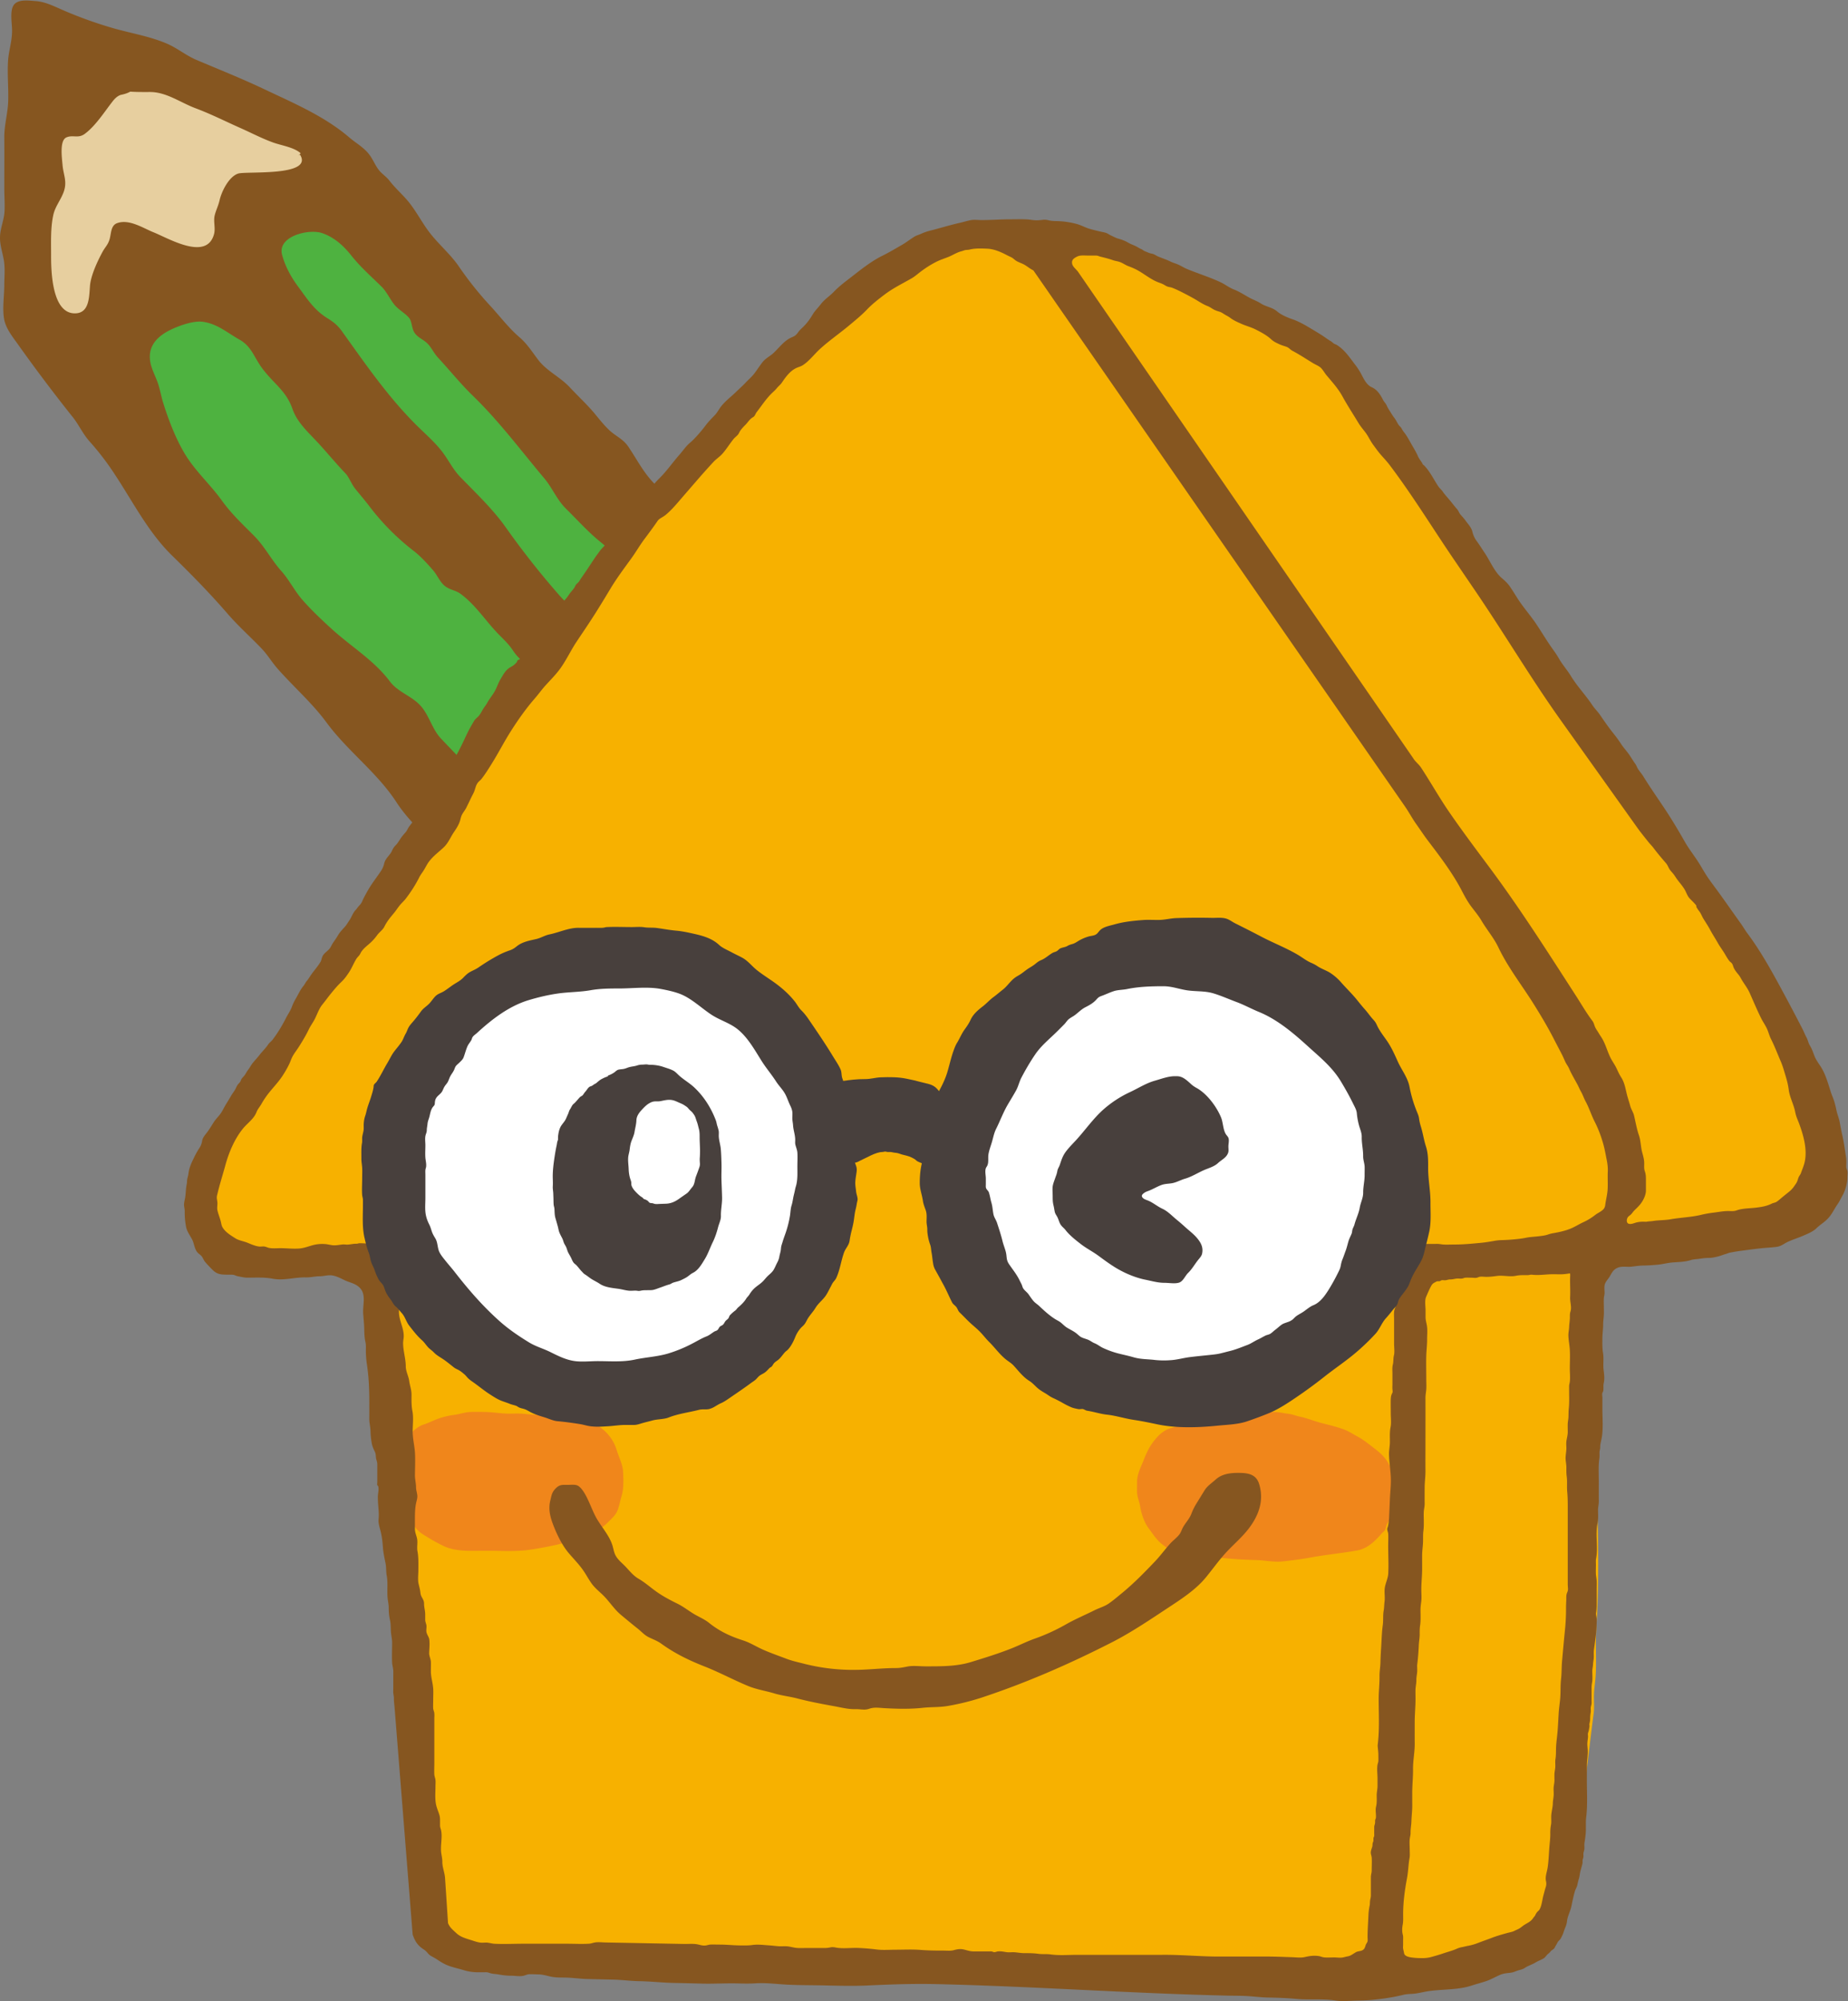
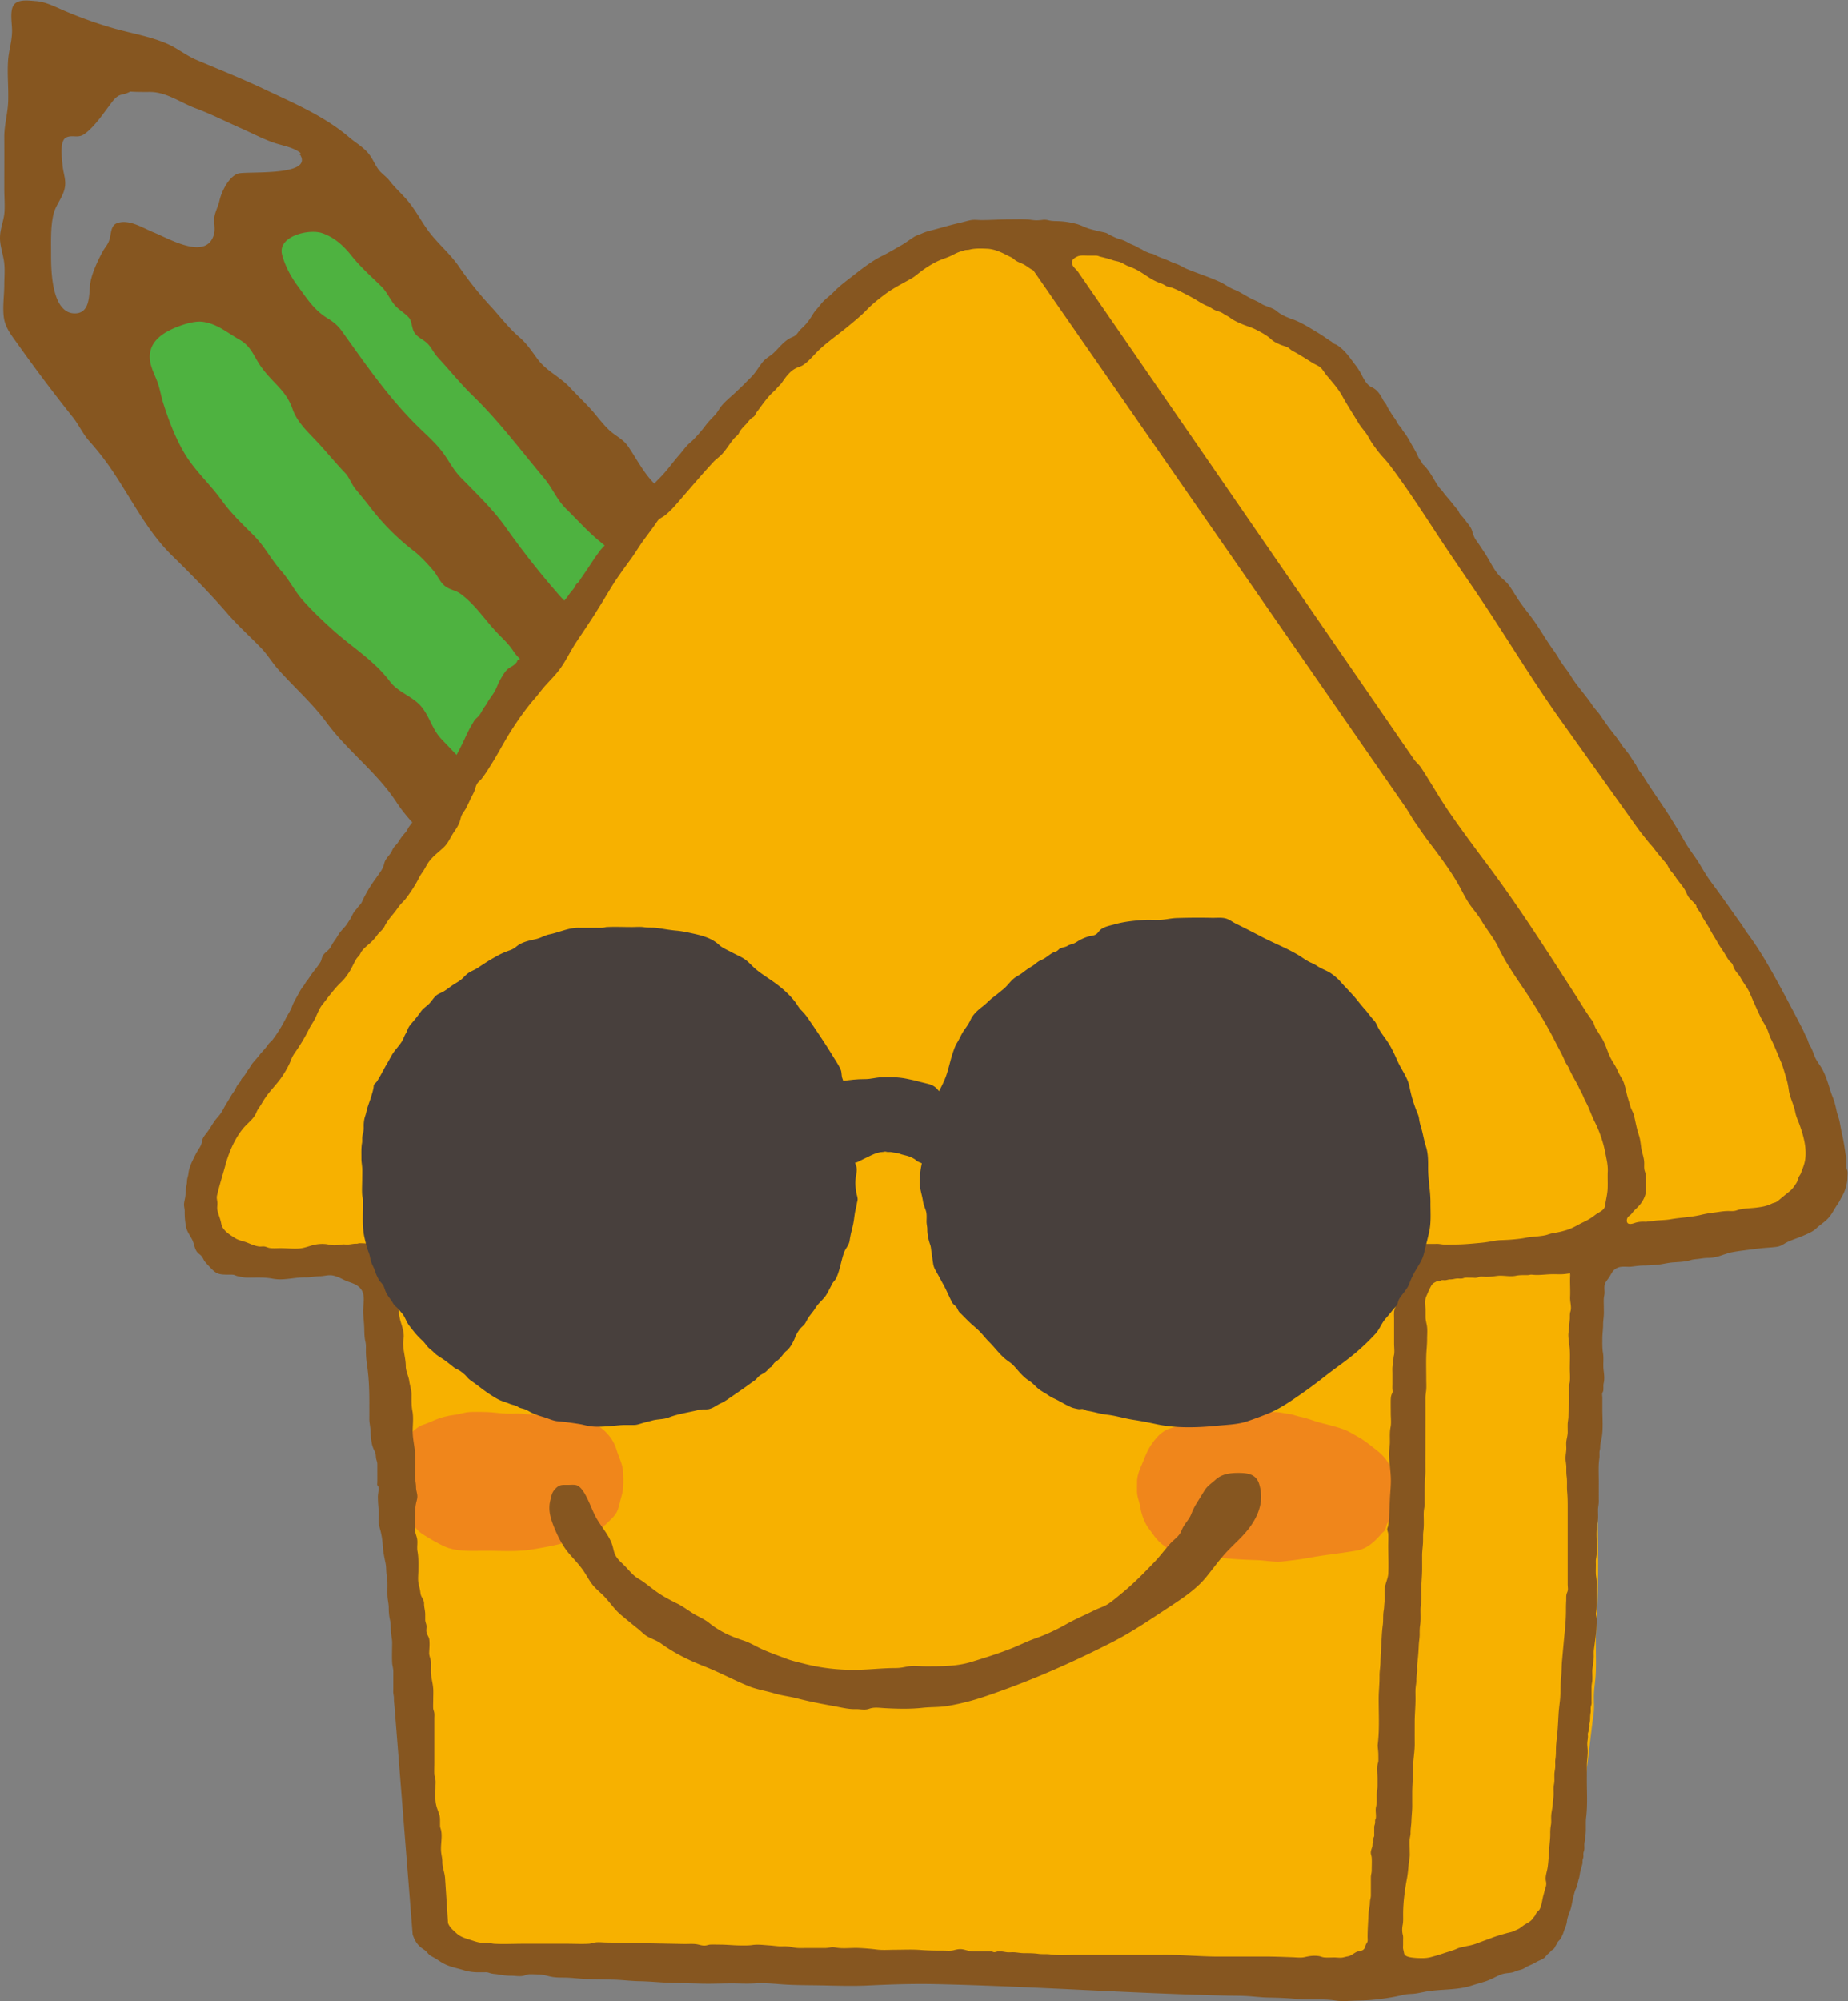
<svg xmlns="http://www.w3.org/2000/svg" viewBox="0 0 150.08 162.453" height="162.453" width="150.08">
  <rect x="0" y="0" width="150.08" height="162.453" fill="#808080" stroke="none" />
  <defs>
    <clipPath id="a">
      <path d="M0 121.84h112.56V0H0z" />
    </clipPath>
  </defs>
  <g clip-path="url(#a)" transform="matrix(1.333 0 0 -1.333 0 162.453)">
-     <path d="M21.323 111.822c-.024.866-1.503 1.534-2.13 1.894-1.292.743-2.526 1.76-3.862 2.4-.988.474-2.328.858-3.404.936-1.11.08-2.208.52-3.317.712-.846.147-1.637.25-2.492.236-.323-.005-.518.047-.823.12-.466.113-.621.074-1.09-.063-.235-.069-.623-.088-.808-.273-.224-.225-.25-.919-.309-1.219-.215-1.103-.455-2.17-.592-3.288-.343-2.788-.566-5.654-.428-8.476.042-.868.534-1.556.908-2.296.321-.633.465-1.294.912-1.849.428-.532.77-.78 1.448-1.01 2.266-.767 4.76-.857 7.06-.194a9.763 9.763 0 0 1 2.397 1.058c.679.425 1.129 1.073 1.722 1.61a25.94 25.94 0 0 1 1.685 1.642c.867.94 1.921 1.815 2.502 2.972.29.577.741 1.362.871 2 .068.336.09.658.172 1.003.073.304.14.834.065 1.146-.052.22-.223.351-.288.583-.078.281.116.64-.199.356" fill="#e7cf9f" />
    <path d="M44.606 84.5c.01.307-.256.455-.454.638-.81.75-1.522 1.556-2.259 2.38-2.018 2.253-4.354 4.178-6.28 6.533-1.79 2.187-3.225 4.507-5.277 6.474-.836.8-1.669 1.674-2.554 2.414-.578.484-1.213.86-1.78 1.35-1.736 1.497-3.014 3.29-5.29 3.998-1.066.332-2.305.274-3.417.226-.83-.037-1.58-.417-2.339-.726-.958-.39-1.429-1.199-2.287-1.68-1.576-.884-3.522-1.5-4.654-2.956-.537-.69-1.32-1.498-1.432-2.393-.112-.9.305-1.519.714-2.287.69-1.297 1.187-2.686 1.87-3.985.902-1.72 2.351-3.08 3.246-4.832.578-1.132 1.047-2.28 1.783-3.323 1.451-2.054 3.2-3.877 4.785-5.832.96-1.183 1.796-2.424 2.941-3.433.496-.437.894-.869 1.35-1.357.723-.775 1.523-1.33 2.357-1.977.783-.605 1.393-1.336 2.108-2.008.612-.575 1.282-1.104 1.853-1.722.883-.956 1.594-2.088 2.525-2.97.312-.297.948-.586 1.336-.779.118-.059.31-.02.416-.099.078-.057.142-.21.22-.25.33-.166.268-.14.59-.003.992.426 1.57 1.452 2.168 2.297.268.38.511.785.88 1.077.33.261.834.396 1.077.762.42.632.528 1.647.762 2.37.171.528.415.99.646 1.502.388.861.608 1.762 1.006 2.621.645 1.397 1.161 2.861 1.727 4.281.27.677.288 1.45.504 2.151.124.402.376.85.42 1.26-.07.013-.14.027.74.278" fill="#4eb240" />
    <path d="M14.51 111.299c-.561-.182-1.003-1.073-1.13-1.615-.08-.354-.226-.62-.301-.938-.088-.371.063-.77-.042-1.146-.454-1.638-2.751-.251-3.69.125-.631.253-1.472.818-2.207.556-.396-.141-.358-.622-.464-.985-.097-.334-.268-.471-.422-.753-.31-.568-.722-1.448-.772-2.086-.055-.704-.041-1.687-.944-1.671-1.377.024-1.428 2.57-1.425 3.559 0 .794-.037 1.653.135 2.433.113.51.433.883.616 1.359.258.672-.005 1.063-.056 1.707-.03.377-.194 1.469.238 1.658.398.173.712-.082 1.115.213.647.472 1.2 1.34 1.688 1.966.146.188.299.34.51.41.204.04.405.1.575.197.408-.027.79-.023 1.196-.022 1.01.003 1.86-.644 2.785-.99.946-.354 1.816-.797 2.736-1.205.67-.297 1.307-.635 1.99-.881.504-.182 1.274-.288 1.677-.655-.172-.185-.107-.133-.042-.08.855-1.352-3.282-1-3.765-1.156m31.314-25.88c.12.387.156.826.01 1.219-.134.365-.64.86-.955 1.124-.641.536-1.303 1.069-1.931 1.618-.208.18-.357.399-.571.585-.31.267-.71.417-1.033.707-.53.475-.884 1.155-1.407 1.669-.722.709-1.107 1.514-1.664 2.334-.315.463-.743.618-1.134.979-.304.28-.608.659-.864.972-.471.575-1.044 1.1-1.566 1.66-.577.62-1.398.986-1.911 1.657-.41.536-.671.979-1.177 1.413-.624.535-1.153 1.236-1.716 1.849a20.942 20.942 0 0 0-1.952 2.439c-.502.739-1.252 1.366-1.796 2.08-.48.63-.841 1.366-1.355 1.96-.358.415-.74.745-1.08 1.188-.191.252-.48.419-.666.675-.268.367-.375.736-.71 1.088-.334.352-.696.547-1.071.868-1.508 1.293-3.395 2.09-5.194 2.943-1.357.643-2.743 1.194-4.121 1.779-.622.264-1.145.704-1.764.975-1.03.45-2.171.634-3.247.938a25.449 25.449 0 0 0-3.142 1.127c-.535.232-1.06.503-1.646.54-.405.028-1.05.13-1.317-.231-.26-.351-.112-1.121-.11-1.546.006-.677-.205-1.226-.245-1.878-.05-.8.032-1.613.01-2.414-.018-.76-.243-1.457-.238-2.232.008-1.034 0-2.068 0-3.102-.001-.473.04-.96.012-1.431-.03-.487-.231-.938-.268-1.424-.042-.558.153-1.04.235-1.574.074-.476.02-.98.02-1.462-.001-.657-.127-1.44-.008-2.084.102-.557.499-1.052.838-1.525a100.461 100.461 0 0 1 3.326-4.415c.394-.49.62-1.038 1.055-1.517a16.516 16.516 0 0 0 1.509-1.972c1.106-1.668 2.044-3.536 3.49-4.951 1.19-1.164 2.3-2.29 3.393-3.553.643-.743 1.37-1.39 2.05-2.096.387-.401.652-.864 1.019-1.277.985-1.11 2.084-2.064 2.958-3.25 1.293-1.754 3.068-3.028 4.258-4.851.555-.85 1.219-1.523 1.954-2.218.459-.435.779-.903 1.158-1.398.355-.461.862-.713 1.273-1.112 1.145-1.113 2.377-2.204 3.436-3.39.482-.54.888-.928 1.25-1.552.232-.401.53-.721 1.016-.718.513.003.889.302 1.123.719.32.572.805.958 1.258 1.429.745.775 1.222 1.337.712 2.365-.432.868-1.37 1.376-2.047 2.032-.86.832-1.805 1.562-2.71 2.346-.482.419-.921.884-1.372 1.348-.5.516-1.15.857-1.734 1.295-.462.346-.817.884-1.223 1.294-.458.463-.926.955-1.378 1.432-.515.545-.685 1.305-1.16 1.9-.536.674-1.434.888-1.953 1.578-.966 1.287-2.32 2.086-3.526 3.18-.622.565-1.236 1.143-1.798 1.782-.482.548-.8 1.212-1.286 1.757-.627.703-1.002 1.487-1.676 2.163-.711.714-1.363 1.32-1.952 2.137-.73 1.013-1.625 1.79-2.264 2.859-.551.92-1.005 2.102-1.32 3.129-.103.34-.166.692-.27 1.032-.141.468-.412.922-.5 1.399-.194 1.056.523 1.672 1.425 2.065.514.224 1.254.472 1.78.398.88-.124 1.47-.66 2.229-1.087.732-.413.878-1.063 1.36-1.717.737-.998 1.469-1.367 1.868-2.51.282-.806.928-1.387 1.499-1.997.59-.632 1.128-1.3 1.726-1.92.212-.22.367-.651.59-.931.287-.357.585-.7.863-1.066a14.576 14.576 0 0 1 2.708-2.728c.405-.308.856-.801 1.188-1.19.266-.31.42-.748.765-.986.293-.203.614-.226.903-.438.885-.652 1.465-1.562 2.199-2.341.365-.387.673-.638.986-1.103.254-.378.474-.581.849-.846.692-.49 1.382-1.006 1.998-1.59.492-.465.81-1.077 1.325-1.518 1-.86 2.02-1.551 2.864-2.604.28-.35.422-.735.694-1.06.35-.417.704-.953 1.324-.84 1.126.205 2.247 2.423 1.912 3.466-.16.499-.865 1.017-1.256 1.297-.34.242-.722.426-1.034.709-.552.5-.873 1.218-1.345 1.789a33.019 33.019 0 0 1-2.03 2.274c-.797.799-1.741 1.442-2.485 2.296a50.13 50.13 0 0 0-3.221 4.079c-.802 1.144-1.831 2.11-2.804 3.113-.457.472-.726 1.063-1.131 1.578-.466.593-1.05 1.089-1.583 1.623-1.742 1.748-3.07 3.69-4.498 5.679-.255.355-.507.558-.873.783-.83.509-1.252 1.202-1.821 1.97-.418.566-.771 1.222-.95 1.902-.295 1.127 1.629 1.594 2.44 1.316.74-.253 1.306-.768 1.782-1.368.577-.725 1.2-1.261 1.848-1.901.3-.298.503-.751.767-1.081.26-.326.666-.523.908-.82.17-.21.154-.65.327-.901.219-.32.557-.407.809-.675.229-.245.38-.58.619-.836.716-.773 1.377-1.6 2.134-2.333 1.573-1.521 2.926-3.336 4.334-5.01.518-.616.76-1.3 1.348-1.877.675-.662 1.315-1.384 2.05-1.981.888-.721 1.477-1.384 2.14-2.318.574-.81 1.272-1.464 1.919-2.208.349-.4.772-.752 1.099-1.167.323-.411.39-.906.716-1.312.35-.438 1.085-1.65 1.623-.964.452.574.507 1.45.777 2.108.132.32.376.586.502.909.134.343.138.707.314 1.038.07.134.135.284.185.443" fill="#865620" />
    <path d="M82.129 1.859c-.41.073-.865.092-1.281.135-.423.043-.846.128-1.26.195-.402.066-.83.025-1.237.025-4.385 0-8.778.079-13.157-.121-1.526-.07-3.056-.105-4.582-.208-1.51-.103-3.025-.23-4.54-.226-1.664.005-3.328-.022-4.991.06-2.15.104-4.298.035-6.446.186-3.058.216-6.104.526-9.172.529-.648 0-1.34-.078-1.973.065-.647.146-1.285.23-1.954.266-1 .052-2.064.203-3.043.426-.445.1-.924.193-1.286.478-.332.262-.473.64-.6 1.03-.114.347-.13.598-.162.955-.03.306-.122.566-.116.88.012.718-.25 1.405-.321 2.117-.103 1.013-.181 2.033-.367 3.039a74.591 74.591 0 0 0-.472 2.799c-.077.52-.026 1.032-.046 1.555-.024.636-.117 1.25-.115 1.894.004 1.484 0 2.967 0 4.45 0 1.017-.08 2.033-.044 3.05.016.427.126.89.023 1.31-.152.623-.312 1.222-.44 1.859a28.68 28.68 0 0 0-.267 1.669c-.044.313-.1.632-.158.94-.055.292-.09.61-.16.896-.055.228-.141.479-.171.713-.024.184.029.36-.02.545a1.883 1.883 0 0 0-.08.55c-.01.883-.305 1.762-.341 2.644-.027.664-.06 1.325-.19 1.977-.11.549-.071 1.129-.128 1.682-.032.299-.122.528-.117.842.004.31-.013.592-.054.9-.086.647.056 1.344-.065 1.978-.028.146-.073.386-.202.444-.104.046-.321-.011-.443.016-.61.138-1.252.086-1.886.086-.801 0-1.564.042-2.36.11-.832.072-1.69.158-2.483.44-.59.21-1.121.503-1.657.826-.43.259-.838.479-1.144.88-.464.607-.494 1.35-.494 2.088 0 .655.095 1.304.245 1.93.095.403.324.733.498 1.099.086.18.13.38.218.559.063.128.169.239.246.36.288.454.409 1.022.738 1.449.109.142.267.229.383.365.148.173.24.398.339.6.17.353.432.652.636.985.228.374.47.738.69 1.109.176.297.42.493.63.766.486.63 1.016 1.217 1.512 1.84.614.773 1.179 1.56 1.729 2.379.403.599.732 1.27 1.05 1.922.22.449.508.873.776 1.295.167.263.22.522.356.796.142.286.357.485.517.76.305.523.622 1.09.993 1.565.769.982 1.579 1.896 2.292 2.925.51.737.996 1.49 1.465 2.255.343.56.713 1.084.982 1.685.21.469.554.843.833 1.268.47.716.886 1.45 1.284 2.205.137.258.334.434.524.65.175.199.269.453.43.664.269.354.616.638.89.988.614.778 1.113 1.635 1.687 2.442.255.359.487.706.69 1.088.17.319.417.558.646.83.434.515.816 1.067 1.235 1.592.226.283.522.495.756.77.213.252.428.504.626.766.509.674 1.058 1.315 1.582 1.974.453.569.984 1.07 1.414 1.66.127.175.262.318.417.467.233.225.344.48.548.722.946 1.115 1.987 2.147 2.95 3.247.202.23.412.434.64.638.157.139.219.268.342.433.129.172.327.416.48.564.136.133.278.178.4.336.556.708 1.24 1.23 1.713 2.007.613 1.004 1.604 1.568 2.572 2.17.175.108.328.227.464.382.3.343.598.623.959.907.917.72 1.847 1.452 2.902 1.962.379.182.705.385 1.113.509.57.174 1.128.36 1.71.496.516.119 1.025.348 1.558.36.578.016 1.134-.003 1.703-.112 1.54-.294 3.06-.664 4.61-.911.542-.087 1.08-.123 1.62-.203.559-.083 1.072-.246 1.599-.431.486-.17.989-.286 1.48-.434.549-.165 1.157-.253 1.688-.468.763-.308 1.54-.561 2.28-.921.368-.18.744-.407 1.097-.618.446-.266.812-.64 1.3-.834.693-.278 1.386-.63 1.945-1.13.234-.208.424-.38.702-.55a.873.873 0 0 0 .303-.273c.189-.246.434-.46.547-.755.107-.282.218-.457.425-.69a16.66 16.66 0 0 1 1.482-1.477c.364-.32.782-.591 1.12-.94.218-.225.355-.5.534-.753.616-.872 1.394-1.628 2.015-2.504.643-.906 1.385-1.746 1.976-2.69.33-.53.619-1.078.98-1.592.088-.124.172-.25.255-.375.557-.847 1.034-1.733 1.604-2.576.394-.583.884-1.127 1.216-1.752.248-.467.393-.976.666-1.431.187-.31.469-.523.667-.815.09-.133.128-.286.208-.422.104-.177.26-.29.38-.451.217-.29.438-.588.64-.89.268-.393.532-.794.803-1.183.192-.276.435-.508.629-.776.872-1.203 1.52-2.626 2.508-3.75.999-1.134 1.828-2.397 2.753-3.602.746-.972 1.417-1.975 2.09-2.998.269-.407.584-.747.887-1.123.35-.436.589-.961.932-1.41.51-.666.91-1.446 1.344-2.17.62-1.035 1.175-2.101 1.738-3.168a106.026 106.026 0 0 0 1.709-3.404c.226-.468.505-.91.66-1.406.199-.64.417-1.277.602-1.92.258-.895.612-1.902.607-2.844-.003-.553-.13-1.045-.301-1.572a2.333 2.333 0 0 0-1.028-1.293c-.55-.341-1.21-.716-1.845-.826-1.075-.185-2.11-.39-3.204-.468-.831-.06-1.68-.188-2.512-.2-.334-.003-.67.024-1.003.014-.404-.013-.796-.108-1.2-.122-.645-.024-1.245.016-1.887-.08-.262-.04-.524.01-.782-.02-.283-.032-.601-.126-.878-.195-.221-.055-.605-.101-.782-.265-.221-.205-.178-.813-.203-1.102-.056-.615.08-1.191.107-1.798.078-1.774-.001-3.573-.006-5.35a21.2 21.2 0 0 1 .096-1.983c.06-.668.182-1.312.265-1.977.19-1.53.38-3.041.415-4.584.047-2.11.043-4.244-.091-6.348-.06-.927.016-1.854-.034-2.78-.022-.415-.096-.825-.107-1.241-.01-.375.032-.743-.018-1.118-.17-1.266-.308-2.538-.47-3.808a35.901 35.901 0 0 0-.381-2.47c-.134-.674-.4-1.315-.531-1.986-.194-.983-.76-1.83-1.172-2.738-.161-.352-.385-.671-.534-1.023-.095-.224-.168-.427-.3-.633-.125-.194-.205-.41-.327-.606-.143-.231-.361-.412-.554-.605-.541-.541-1.2-1.353-2.048-1.336a6.635 6.635 0 0 1-1.191-.1c-1.042-.161-2.098-.215-3.152-.215-.417 0-.81.022-1.2-.086-.461-.127-.954-.013-1.42-.1-.524-.096-1.163-.042-1.684.05" fill="#f7b100" />
    <path d="M74.97 35.871h-.17c-.512.002-.979-.149-1.482-.192-.578-.049-.93-.4-1.437-.615-.279-.118-.587-.147-.853-.294a1.979 1.979 0 0 1-.562-.463c-.38-.423-.58-.827-.787-1.356-.179-.456-.406-.852-.403-1.35.001-.196-.007-.392-.002-.588.008-.322.146-.597.194-.909.064-.413.248-.962.51-1.306.257-.339.468-.697.821-.974.171-.134.35-.266.524-.395a1.82 1.82 0 0 1 1.16-.35c.343.025.611.086.964.033a26.429 26.429 0 0 1 3.092-.253c.547-.017 1.085-.142 1.633-.08.548.061 1.106.13 1.65.231.95.176 1.905.263 2.857.433.63.112 1.098.57 1.494 1.03.061.071.144.121.196.202.081.13.067.281.146.406.132.21.232.34.324.585.101.27.077.47.09.75.011.306.114.492.052.802-.057.287-.043.571-.115.858a2.6 2.6 0 0 1-.425.901c-.197.276-.452.486-.72.693-.304.233-.634.504-.968.685-.308.167-.598.362-.93.48-.428.151-.892.262-1.33.375-.413.105-.834.285-1.246.37-.25.05-.506.16-.759.188-.266.031-.525.098-.793.106-.3.01-.604-.003-.904-.003h-1.82m-41.374-.379c-.144.137-.323.184-.514.193-.371.02-.708.024-1.078.071-.327.041-.66.022-.99.021-.477 0-.924.086-1.395.098-.322.008-.66.015-.981.001-.325-.014-.631-.13-.951-.173a4.835 4.835 0 0 1-.923-.21c-.328-.108-.622-.276-.952-.379-.42-.13-.917-.61-1.117-1.022-.255-.524-.306-1.18-.303-1.75.003-.595-.093-1.284.007-1.87a5.36 5.36 0 0 1 .202-.773c.104-.315.35-.447.553-.68.192-.224.318-.402.578-.57.415-.269.873-.537 1.32-.747.764-.358 1.772-.275 2.587-.276.895 0 1.816-.067 2.702.07.99.152 1.945.357 2.907.642.434.13.788.223 1.15.498.224.17.443.323.64.522.225.228.468.428.587.734.106.273.156.582.242.864.139.455.113.967.096 1.441-.016.465-.244.89-.38 1.321a2.625 2.625 0 0 1-.751 1.21c-.22.2-.457.368-.716.502-.264.136-.456.133-.74.188a9.131 9.131 0 0 1-1.284.166c-.198.01-.344.102-.544.1-.148-.002-.3-.133.048-.192" fill="#f0861b" />
    <path d="M13.222 49.058c.042.179.087.36.136.539.118.432.25.861.368 1.293.213.786.565 1.621 1.08 2.251.269.326.663.589.818.991.073.191.202.326.302.502.095.169.196.327.31.485.31.427.692.796.982 1.239.155.237.3.489.42.745.064.137.108.283.179.417.103.195.249.375.368.561.225.35.456.736.636 1.111.102.212.243.396.349.602.155.299.259.64.475.903.175.215.334.439.509.653.213.26.4.489.645.719.18.17.31.354.448.559.178.265.285.548.447.818.05.086.11.145.176.221.073.084.095.165.153.25.15.225.405.4.597.585a3.1 3.1 0 0 1 .363.421c.135.184.34.316.438.517.148.303.346.543.56.798.133.156.238.326.364.483.118.148.26.268.377.419.309.405.589.835.817 1.291.089.177.213.324.313.494.093.159.169.314.28.465.276.37.607.588.927.901.26.255.39.599.593.896.144.212.282.423.365.668.043.13.059.259.122.385.078.155.192.282.27.438.09.184.183.37.269.557.058.125.126.243.185.367.09.192.116.438.253.607.065.082.155.142.22.225.209.263.394.563.573.846.43.679.792 1.398 1.224 2.075.44.69.909 1.357 1.446 1.974.235.271.44.562.683.827.286.314.59.618.844.961.39.53.658 1.127 1.022 1.672.362.542.729 1.079 1.079 1.629.332.521.654 1.051.972 1.582.387.646.849 1.261 1.29 1.871.28.387.516.801.803 1.183.25.332.498.666.734 1.008.057.082.093.141.169.197.117.087.252.149.366.242.294.238.557.534.803.82.373.435.749.866 1.124 1.3.329.38.66.751 1 1.118.17.182.387.317.549.503.245.279.439.6.672.888.08.1.189.172.27.269.06.073.08.146.132.225.089.135.22.269.334.384.13.133.219.288.372.403.06.046.127.066.172.134.052.079.078.158.139.237.298.383.565.8.913 1.138.104.1.216.196.306.308.096.12.22.211.304.334.247.363.512.736.92.911.126.053.255.086.37.162.383.249.692.667 1.03.976.566.517 1.187.942 1.772 1.43.379.317.759.623 1.1.98.319.334.715.642 1.084.92.504.382 1.076.657 1.62.97.226.129.414.305.624.459.284.209.586.401.9.558.226.113.47.193.705.284.268.104.544.291.822.356.07.017.17.059.224.07.088.017.174.008.263.031.333.085.723.07 1.077.055.429-.019.842-.203 1.223-.405.089-.047.184-.085.272-.133.11-.061.184-.149.292-.213.142-.084.322-.137.47-.22.196-.109.355-.255.558-.351l.233-.335.658-.948c.34-.494.683-.987 1.025-1.48.446-.642.89-1.285 1.337-1.927l1.59-2.293 1.785-2.575 1.925-2.775 2.005-2.892 2.03-2.926 1.995-2.878 1.905-2.747c.586-.845 1.17-1.689 1.757-2.533l1.55-2.237 1.288-1.857.968-1.395.589-.85c.242-.349.435-.72.682-1.068.234-.329.457-.671.7-.992.738-.973 1.51-1.976 2.077-3.068.182-.35.36-.68.598-.993.21-.277.429-.539.607-.841.326-.552.753-1.045 1.03-1.628.592-1.24 1.449-2.319 2.17-3.479.432-.693.858-1.406 1.229-2.135.155-.305.318-.607.474-.912.07-.138.129-.278.193-.42.069-.154.176-.279.243-.436.15-.354.36-.681.533-1.018.065-.127.12-.261.193-.387.108-.19.173-.399.278-.592.216-.396.345-.828.549-1.226.232-.454.409-.935.543-1.428.076-.283.126-.573.183-.856.049-.241.086-.497.074-.749-.016-.353.008-.707-.008-1.06-.014-.327-.102-.637-.145-.959a.509.509 0 0 0-.078-.24c-.125-.168-.37-.261-.53-.386a3.589 3.589 0 0 0-.703-.434c-.255-.115-.49-.267-.748-.38-.347-.151-.752-.239-1.123-.302a1.971 1.971 0 0 1-.321-.085c-.181-.061-.391-.082-.578-.104-.244-.029-.487-.035-.73-.084a5.047 5.047 0 0 0-.405-.066 11.56 11.56 0 0 0-1.174-.084 2.948 2.948 0 0 1-.386-.047c-.265-.045-.521-.09-.79-.115-.551-.052-1.092-.106-1.646-.104-.205 0-.414-.012-.62-.002-.138.006-.27.042-.41.04a30.277 30.277 0 0 0-.522-.001c-.18.001-.347-.04-.527-.037-.177.002-.345-.038-.524-.038-.088 0-.191.031-.277.007-.08-.022-.113-.104-.171-.159-.116-.108-.232-.241-.267-.403-.036-.166-.015-.353-.02-.522-.008-.249-.08-.487-.088-.734a3.842 3.842 0 0 0-.095-.698c-.036-.169-.043-.342-.087-.507-.061-.231.085-.462.047-.69-.018-.114-.077-.216-.09-.332-.017-.163-.003-.335-.003-.499v-1.472c0-.222.043-.505-.012-.719-.045-.179-.018-.368-.064-.547-.045-.172-.025-.366-.025-.547v-.626c0-.099-.007-.202-.002-.301.01-.152.04-.174-.03-.307-.075-.145-.072-.362-.073-.532-.001-.221.004-.443.004-.664 0-.262.04-.573-.012-.828-.061-.295-.04-.598-.041-.902 0-.27-.063-.524-.054-.791.015-.462.092-.928.11-1.393.018-.431-.038-.863-.056-1.292a138.24 138.24 0 0 0-.05-1.122 3.124 3.124 0 0 0-.068-.547c-.017-.072-.05-.109-.042-.189.008-.093.05-.172.057-.269.013-.236-.002-.478-.002-.715 0-.564.033-1.138.004-1.7-.016-.314-.186-.611-.217-.926-.025-.264.027-.534-.01-.799-.023-.176-.02-.363-.052-.537-.052-.289-.013-.578-.053-.868-.062-.449-.07-.888-.098-1.338a23.09 23.09 0 0 1-.046-.949c-.006-.283-.06-.558-.056-.842.005-.462-.051-.915-.051-1.379 0-.59.023-1.18.01-1.77a10.646 10.646 0 0 0-.054-.892c-.008-.076-.023-.155-.015-.232.016-.178.039-.343.039-.525 0-.116.006-.235 0-.35-.004-.099-.03-.131-.047-.219-.051-.261-.004-.586-.004-.852v-.458c0-.202-.053-.39-.05-.59.003-.23.015-.46-.04-.677-.054-.215.015-.459-.01-.679-.005-.051-.033-.079-.04-.114-.014-.068-.002-.131-.01-.199-.012-.099-.053-.152-.052-.259.002-.122 0-.244 0-.365 0-.049.007-.109 0-.158-.004-.051-.032-.079-.04-.114-.013-.067-.001-.13-.01-.199-.005-.05-.03-.075-.04-.114-.021-.079-.005-.159-.03-.238-.046-.155-.111-.282-.078-.444.015-.074.04-.138.046-.215.017-.255-.002-.517 0-.773.002-.146-.047-.256-.05-.399-.002-.149 0-.299 0-.448 0-.226-.001-.452 0-.678 0-.103-.027-.196-.045-.296-.02-.11-.008-.221-.03-.33a3.669 3.669 0 0 1-.075-.603c-.017-.432-.052-.867-.052-1.3 0-.088.016-.197-.004-.282-.014-.059-.072-.126-.097-.184-.033-.08-.054-.197-.111-.266-.131-.162-.333-.111-.494-.2-.168-.093-.313-.223-.508-.255-.104-.017-.195-.047-.297-.067-.16-.03-.354.003-.517.003-.202 0-.412-.016-.614.002-.121.011-.228.068-.348.083-.313.04-.552.001-.843-.065-.237-.054-.507-.014-.75-.007-.54.017-1.08.042-1.62.041-.931-.003-1.862.002-2.793-.001-1.134-.004-2.267.11-3.401.105-1.288-.006-2.576-.001-3.863-.001h-1.444c-.53 0-1.082-.048-1.61.026-.247.035-.496.002-.744.037-.286.04-.564.041-.852.041-.221-.001-.423.045-.641.055-.11.005-.22-.008-.33-.005-.13.003-.247.035-.374.05a1.38 1.38 0 0 1-.257.007c-.085-.007-.171-.061-.255-.046-.051.009-.091.04-.147.044-.064.005-.135-.001-.198-.001h-.867c-.206.001-.364.049-.558.102-.265.072-.437.039-.678-.026-.195-.052-.416-.025-.616-.025-.472-.001-.944.005-1.414.042-.506.039-1.022.011-1.53.011-.366 0-.752-.034-1.117.012-.373.047-.76.081-1.135.095-.42.017-.851-.046-1.27.009-.14.019-.268.06-.41.03a1.846 1.846 0 0 0-.392-.043c-.355.004-.71.002-1.065.002-.195-.001-.391-.01-.586.002-.207.013-.404.082-.61.1-.175.014-.35-.006-.525.006-.2.014-.398.042-.598.054-.345.022-.66.069-1.004.02-.224-.032-.444-.026-.67-.026-.442 0-.871.052-1.313.052-.186 0-.376.009-.562.002-.09-.003-.163-.033-.25-.049-.21-.041-.365.027-.562.064-.252.046-.536.016-.792.021l-1.904.036-1.61.031-1.275.024c-.204.004-.425.032-.627.003-.131-.019-.248-.071-.383-.079-.444-.027-.897-.001-1.342-.001h-2.655c-.58 0-1.168-.031-1.746-.003-.15.007-.282.049-.428.067-.141.017-.283-.012-.422.002-.205.021-.407.1-.603.16-.325.1-.643.191-.885.419-.213.202-.391.331-.506.607l-.09 1.374-.091 1.373c-.022.338-.168.649-.166.991.002.213-.051.382-.073.589-.046.43.086.908-.003 1.329-.022.107-.062.169-.064.289v.207c0 .148.005.276-.033.416-.063.227-.163.427-.21.661-.073.36-.035.748-.034 1.116 0 .135.017.281-.006.414-.02.109-.061.2-.066.312-.011.225.002.455.002.68v2.712c0 .117.014.24-.006.354-.016.099-.061.177-.066.28-.008.169.003.343.003.512 0 .213.012.429.002.642-.017.356-.14.704-.143 1.069-.002.187.005.375.002.562-.002.2-.114.383-.107.581.009.275.039.503.01.794-.018.193-.171.321-.183.538-.006.112.024.238.005.348-.023.129-.074.211-.073.348.002.104-.001.208 0 .312.002.231-.072.425-.07.661.003.245-.175.378-.211.588-.02.113-.024.205-.051.315l-.07.294c-.06.259-.015.583-.015.845 0 .386.017.765-.054 1.14-.05.261.03.539-.03.798-.044.196-.123.351-.126.558-.002.155 0 .31 0 .465 0 .367-.003.744.069 1.102.035.173.095.314.075.499-.018.167-.074.303-.075.474-.001.26-.07.494-.067.753.004.438.027.888.003 1.326-.025.453-.145.884-.142 1.345.002.39.059.837-.016 1.222-.065.332-.056.661-.054.999 0 .299-.1.545-.14.831-.041.306-.208.584-.21.893 0 .475-.162.938-.162 1.419 0 .144.038.285.038.429 0 .519-.31.989-.292 1.521.004.131.045.243.068.369.028.155-.021.304-.058.453-.012.051-.017.1-.023.151-.008.069-.031.129-.051.195-.02.062-.027.117-.051.176-.043.108-.097.204-.126.318-.018.073-.063.154-.098.22-.036.067-.081.128-.12.192-.023.037-.036.074-.052.114-.05.128-.137.243-.196.366-.066.136-.121.275-.192.409-.075.141-.143.279-.243.405-.113.143-.253.258-.38.388-.13.133-.235.349-.443.359-.138.006-.276.014-.414.016-.053.001-.086-.01-.135-.023-.047-.013-.098-.006-.146-.008-.155-.008-.307-.045-.463-.053-.106-.005-.216.019-.322.007-.177-.019-.355-.058-.535-.05-.18.008-.351.066-.531.076a2.269 2.269 0 0 1-.735-.068c-.272-.074-.546-.184-.828-.204-.358-.026-.73.014-1.088.02-.231.004-.488-.025-.717.01-.112.017-.204.074-.316.091-.106.016-.22-.013-.325 0-.238.027-.492.142-.721.235-.243.098-.513.129-.732.27-.277.177-.628.384-.787.687-.048.091-.062.185-.083.284-.056.25-.164.486-.217.736-.034.16.014.331-.003.494-.014.137-.054.255-.021.398M85.61 2.795c-.065.057-.065.11-.081.191-.014.07-.034.139-.046.21-.011.073 0 .164 0 .237v.257c0 .113.014.233-.016.343-.056.2-.046.421-.007.625.038.205.025.412.025.622 0 .746.1 1.484.239 2.22.076.405.08.824.153 1.224.026.148.01.309.01.46 0 .221-.024.457-.002.676.014.134.056.251.053.39-.005.24.046.472.052.711.009.319.052.633.05.952-.002.26-.001.52-.001.78 0 .482.055.955.049 1.435-.006.522.109 1.042.103 1.563-.004.429-.001.858-.001 1.286 0 .479.05.95.05 1.43 0 .183-.007.369-.002.552.005.204.057.396.053.599-.004.187.047.361.052.546.004.14-.015.282.003.421.048.385.077.764.093 1.153.01.228.056.441.054.672-.002.181-.002.347.025.526.045.307.026.625.025.937-.001.183.023.341.046.522.029.227.005.477.004.706-.002.43.05.854.05 1.286l-.001.793c-.002.281.045.553.055.832.008.233-.008.452.022.683.025.189.026.366.025.557 0 .197-.011.398-.002.595.008.171.056.33.054.502-.004.317-.001.634-.001.952 0 .353.052.69.05 1.043-.004.604 0 1.208 0 1.812 0 .878.004 1.755 0 2.633-.001.202.044.384.053.583.008.178-.003.36-.003.539 0 .467-.013.936-.002 1.403.008.351.054.694.053 1.047-.001.254.028.529-.005.781-.025.195-.091.376-.09.578v.417c0 .246-.064.59.037.818.099.224.183.437.303.653a.442.442 0 0 0 .205.209c.049.025.104.064.162.078.052.013.105-.003.154.009.047.011.073.044.122.057.05.012.126-.001.178-.002.13-.002.22.054.355.052.143-.003.265.043.403.053.107.009.222-.019.328.004.07.014.109.043.184.048.12.009.246-.001.367-.001.099 0 .227-.023.323-.002.063.013.109.045.172.057.12.024.274-.003.4-.003.234 0 .433.025.66.055.375.051.776-.069 1.149.009.192.04.363.041.558.041.053 0 .108-.003.16-.002.097.003.17.038.264.027.413-.049.799.021 1.213.029.21.004.422-.01.634-.001.159.007.315.032.472.054.004-.046.012-.089.009-.143-.022-.444.017-.867-.004-1.312-.014-.29.11-.597.019-.873-.046-.14-.03-.275-.036-.421-.007-.17-.037-.335-.043-.507-.006-.185-.053-.36-.046-.546.009-.272.065-.537.084-.807.027-.392.003-.793.003-1.186 0-.257.029-.533.002-.789-.01-.097-.043-.181-.045-.28-.002-.086 0-.174 0-.26 0-.37.018-.743-.02-1.11-.018-.173-.014-.336-.02-.509-.004-.149-.041-.29-.045-.439-.004-.156.002-.313.003-.469 0-.187-.046-.345-.077-.526-.025-.15-.01-.312-.007-.464 0-.207-.048-.407-.048-.612 0-.19.049-.373.048-.564-.002-.186-.005-.365.02-.549.042-.307.002-.616.03-.925.029-.31.033-.613.033-.925v-4.722c0-.093.013-.185.014-.277 0-.12-.031-.174-.07-.276-.047-.126-.028-.31-.035-.445a8.869 8.869 0 0 1-.014-.461c.002-.431-.018-.858-.061-1.286-.065-.64-.122-1.282-.18-1.924-.032-.363-.02-.724-.061-1.088-.05-.426-.017-.849-.06-1.271-.032-.303-.074-.601-.091-.905-.022-.387-.038-.782-.076-1.168-.026-.269-.066-.546-.078-.816-.01-.247.004-.474-.036-.718-.027-.157-.004-.315-.01-.474-.005-.159-.052-.306-.053-.466-.001-.118 0-.236.002-.354 0-.166-.046-.315-.053-.479-.006-.149.014-.301.004-.45-.011-.165-.048-.315-.051-.483-.005-.23-.071-.459-.092-.689-.02-.208.018-.427-.022-.631a2.578 2.578 0 0 1-.04-.528c.002-.238-.023-.451-.045-.686-.043-.455-.048-.915-.116-1.369-.041-.272-.162-.555-.102-.83a.663.663 0 0 0-.014-.364c-.054-.16-.092-.326-.138-.489-.08-.282-.095-.604-.234-.865-.037-.068-.085-.095-.134-.148a.779.779 0 0 1-.134-.211c-.021-.049-.048-.07-.081-.111-.042-.053-.075-.109-.122-.16-.133-.148-.318-.223-.482-.332-.112-.075-.213-.171-.334-.232-.081-.041-.165-.074-.246-.116-.138-.073-.308-.095-.458-.137-.315-.088-.63-.176-.935-.295-.265-.102-.535-.193-.8-.296a3.237 3.237 0 0 0-.637-.186c-.121-.02-.236-.055-.357-.077a1.324 1.324 0 0 1-.314-.095c-.251-.114-.522-.184-.783-.27a11.623 11.623 0 0 0-.872-.26 2.072 2.072 0 0 0-.503-.046c-.213 0-.411.01-.623.041-.08.012-.175.03-.258.065a.407.407 0 0 0-.12.072m13.76 45.117c.07.07.12.155.188.224.11.114.225.215.33.337.198.228.393.59.39.9v.588c0 .206.004.361-.061.558a.766.766 0 0 0-.042.191c-.011.156.009.313-.01.47-.021.174-.07.343-.115.511-.093.343-.082.702-.2 1.043-.13.38-.2.785-.29 1.175-.048.216-.184.401-.24.614-.051.196-.118.388-.172.583-.116.42-.147.794-.383 1.16-.116.18-.198.374-.292.569-.095.195-.224.37-.327.565-.194.367-.298.788-.497 1.153-.077.143-.18.278-.262.422-.067.115-.153.223-.206.345-.056.13-.076.259-.164.376-.377.498-.674 1.023-1.018 1.554-1.723 2.667-3.396 5.304-5.302 7.859-.807 1.082-1.616 2.162-2.382 3.272-.616.892-1.142 1.835-1.737 2.739-.114.173-.281.308-.404.464-.031.039-.058.084-.086.125l-.515.747-.916 1.329-1.254 1.82-1.527 2.214-1.733 2.515-1.877 2.722-1.954 2.835-1.966 2.854c-.64.926-1.277 1.852-1.915 2.778l-1.798 2.608-1.616 2.345c-.456.662-.912 1.324-1.37 1.986-.351.512-.704 1.023-1.057 1.534l-.681.989-.24.348c-.106.138-.295.279-.342.451-.068.251.105.366.299.461.197.096.439.061.668.061.152 0 .304-.002.456 0 .14.001.169-.035.28-.063.255-.065.515-.126.763-.215.148-.053.3-.065.445-.119.179-.066.33-.183.507-.249.199-.075.358-.139.543-.239.432-.233.807-.563 1.273-.742.12-.047.238-.083.352-.148.069-.039.129-.08.203-.109.096-.038.2-.04.296-.076.269-.103.539-.241.795-.373.226-.117.457-.24.676-.371.218-.132.45-.282.687-.372.114-.043.215-.114.319-.177.136-.081.258-.122.405-.165.12-.035.224-.113.33-.177.115-.07.23-.122.337-.205.195-.15.44-.255.662-.354.286-.129.6-.207.882-.35.33-.168.678-.351.949-.604.145-.136.32-.214.499-.297.139-.064.292-.102.434-.156.145-.054.217-.167.35-.238.429-.226.838-.497 1.253-.751.138-.085.353-.168.47-.277.133-.122.244-.329.362-.469.355-.422.707-.806.975-1.296.299-.546.65-1.078.97-1.61.119-.199.284-.389.422-.571.169-.223.289-.501.459-.733.154-.21.307-.428.478-.625.17-.196.363-.396.52-.604 1.39-1.832 2.607-3.827 3.906-5.734l1.319-1.938c1.778-2.611 3.394-5.338 5.226-7.907l1.949-2.735 2.715-3.808c.212-.296.443-.575.668-.86.099-.126.215-.231.31-.361.244-.328.506-.63.77-.94.1-.117.14-.27.235-.398.057-.076.102-.125.162-.194.083-.095.118-.152.189-.26.192-.295.446-.533.6-.85.072-.149.133-.313.248-.434.123-.13.287-.28.392-.417.02-.027.009-.093.023-.117.05-.084.102-.163.163-.24.116-.149.162-.303.258-.46.142-.23.295-.456.42-.694.142-.266.302-.502.449-.766.137-.245.313-.471.452-.71.076-.133.164-.281.259-.402.04-.052.105-.086.146-.138.073-.09.072-.159.117-.264.065-.154.19-.307.298-.436.09-.109.133-.209.205-.329.158-.26.348-.498.473-.78.234-.524.454-1.055.71-1.565.096-.19.216-.362.314-.555.114-.226.164-.469.278-.695.223-.441.396-.905.59-1.352.11-.25.182-.507.26-.768.102-.33.184-.622.228-.964.052-.401.24-.773.348-1.16.039-.14.059-.283.103-.422.054-.173.13-.334.192-.503.264-.721.51-1.6.315-2.369-.054-.214-.14-.408-.215-.619-.033-.095-.102-.166-.137-.248-.057-.132-.07-.254-.155-.379-.124-.182-.22-.334-.388-.474-.14-.116-.282-.227-.422-.342-.123-.1-.251-.22-.381-.307-.074-.05-.208-.067-.294-.11-.31-.154-.58-.197-.926-.242-.356-.047-.725-.039-1.074-.127-.07-.017-.135-.044-.204-.062-.164-.043-.324-.017-.492-.021-.302-.006-.614-.072-.915-.105a6.488 6.488 0 0 1-.746-.139c-.596-.135-1.22-.153-1.821-.26-.348-.061-.707-.045-1.054-.102-.13-.021-.251-.017-.38-.042-.054-.011-.114-.003-.17-.001a1.83 1.83 0 0 1-.448-.043c-.154-.037-.31-.123-.472-.086-.175.04-.151.305-.05.422.036.04.08.071.123.105a.63.63 0 0 1 .055.048m-1.654-6.088c.005.15-.002.301-.002.451 0 .172-.011.349-.001.521.006.122.046.223.045.347-.001.153-.028.343.01.488.044.166.18.311.272.448.086.129.155.295.27.417a.763.763 0 0 0 .192.141c.29.15.617.052.926.093.242.031.492.065.736.067.273.002.544.025.816.049.314.027.616.114.93.138.36.028.756.032 1.1.143.163.053.352.054.522.079.184.027.368.052.554.053.212.001.378.039.58.088.16.039.31.107.467.149.092.025.178.07.27.087.21.041.425.078.637.106.544.07 1.095.152 1.642.192.194.014.387.027.579.056.275.042.413.186.653.298.29.137.607.232.902.359.275.117.626.257.839.463.235.228.513.384.736.63.185.205.304.431.445.665.089.148.183.259.259.414.07.141.152.273.22.414.135.283.239.663.235.986-.001.114.023.253.004.364-.02.108-.074.185-.072.295.004.2.02.365-.015.588-.068.438-.127.89-.226 1.322-.062.266-.11.536-.16.805-.045.24-.143.463-.194.702-.06.288-.122.547-.233.82-.11.268-.186.546-.275.819-.127.387-.265.755-.494 1.094-.128.19-.256.373-.341.589-.088.221-.15.425-.277.631-.1.16-.118.331-.207.492-.091.167-.154.34-.241.509-.33.641-.664 1.278-1.005 1.913-.73 1.357-1.455 2.718-2.373 3.945-.13.174-.237.368-.365.547-.41.574-.811 1.146-1.221 1.719-.246.343-.5.677-.746 1.023-.228.321-.414.669-.624 1.002-.274.431-.6.837-.85 1.282a39 39 0 0 1-.717 1.213c-.573.941-1.224 1.81-1.798 2.747-.098.16-.227.298-.327.457-.062.1-.093.21-.163.305-.125.171-.226.346-.343.521-.161.24-.366.451-.525.695-.143.22-.293.424-.457.629-.29.362-.557.746-.818 1.129-.143.211-.331.384-.472.597-.405.613-.92 1.143-1.302 1.77-.228.373-.523.7-.74 1.081-.126.223-.27.423-.42.631-.323.458-.613.946-.924 1.415-.375.567-.834 1.068-1.196 1.644-.145.231-.287.458-.44.684-.141.207-.306.352-.491.514-.474.413-.706 1.034-1.053 1.546-.166.243-.315.492-.492.728-.12.16-.202.354-.251.551-.068.278-.252.445-.416.678-.096.134-.203.249-.31.37-.084.095-.11.215-.193.311-.18.205-.342.425-.52.634-.124.147-.253.287-.363.446-.083.12-.198.213-.28.334-.282.424-.502.902-.862 1.267-.024.025-.052.033-.075.064-.02.025-.028.061-.045.088-.088.138-.191.263-.256.415-.111.256-.26.491-.396.731-.141.248-.28.517-.46.737a1.15 1.15 0 0 0-.135.213c-.046.085-.124.139-.18.217-.097.138-.161.299-.266.433a2.699 2.699 0 0 0-.19.28c-.096.158-.2.299-.273.471-.056.132-.16.217-.223.342-.165.32-.355.622-.686.77-.334.15-.494.524-.66.835a4.106 4.106 0 0 1-.375.566c-.332.437-.622.882-1.108 1.182-.065.04-.108.034-.174.082-.063.045-.108.1-.184.143-.136.077-.261.172-.391.26-.274.186-.553.349-.836.519-.35.209-.717.422-1.108.556-.271.093-.58.222-.815.385-.08.056-.151.124-.233.177-.27.176-.607.222-.875.398-.167.109-.351.183-.53.268-.371.177-.72.434-1.102.58-.291.11-.541.313-.824.446-.664.311-1.364.525-2.041.804-.176.072-.337.178-.51.257-.158.073-.323.113-.481.19-.246.121-.514.208-.767.314-.097.04-.184.104-.281.144-.076.032-.132.032-.204.053-.108.031-.224.086-.328.127-.083.032-.14.097-.221.129-.106.044-.177.094-.277.149-.106.059-.234.105-.346.155-.087.039-.17.088-.253.134a2.544 2.544 0 0 1-.52.197c-.153.045-.312.131-.46.2-.09.043-.171.104-.265.142-.082.033-.16.046-.248.065-.244.05-.486.113-.727.177-.292.078-.553.238-.85.315a5.134 5.134 0 0 1-1.018.164c-.235.011-.44 0-.667.053a.98.98 0 0 1-.402.027 2.87 2.87 0 0 0-.333-.025c-.194-.001-.372.039-.564.053-.331.022-.67.007-1.003.008-.608.002-1.205-.049-1.812-.046-.2 0-.427.033-.624-.003-.218-.039-.443-.113-.664-.162-.591-.131-1.18-.314-1.768-.465a3.285 3.285 0 0 1-.62-.211c-.12-.059-.257-.087-.371-.155-.27-.162-.522-.366-.797-.523-.391-.223-.764-.449-1.168-.648-.731-.36-1.36-.881-2.006-1.379-.351-.271-.671-.517-.98-.837-.254-.264-.568-.457-.788-.752-.1-.132-.208-.249-.314-.374-.117-.137-.197-.293-.297-.442a3.359 3.359 0 0 0-.448-.552c-.114-.108-.217-.198-.31-.326a.876.876 0 0 0-.164-.189c-.1-.08-.222-.115-.333-.173-.394-.206-.691-.617-1.016-.916-.203-.186-.46-.306-.636-.521-.193-.236-.352-.499-.54-.739-.146-.187-.333-.344-.496-.518-.186-.199-.394-.381-.588-.571-.313-.306-.66-.556-.93-.903-.132-.172-.231-.374-.382-.53-.206-.212-.392-.399-.57-.639a8.833 8.833 0 0 0-.731-.848c-.127-.132-.28-.239-.401-.376-.156-.175-.294-.367-.45-.544-.395-.447-.741-.95-1.16-1.374-.157-.16-.308-.304-.44-.489a5.104 5.104 0 0 0-.512-.614 2.902 2.902 0 0 1-.368-.486c-.136-.213-.312-.387-.475-.577-.276-.32-.542-.637-.803-.972-.208-.267-.464-.5-.631-.793-.128-.225-.33-.368-.476-.577-.11-.154-.224-.3-.328-.458-.256-.388-.506-.772-.775-1.15-.068-.096-.11-.196-.192-.281-.045-.048-.104-.087-.142-.144-.044-.067-.07-.142-.118-.211-.095-.13-.21-.244-.3-.379a2.493 2.493 0 0 0-.33-.411c-.09-.088-.143-.122-.215-.232a3.507 3.507 0 0 0-.213-.288c-.194-.24-.41-.441-.562-.711-.08-.141-.198-.279-.3-.402-.107-.128-.184-.264-.3-.387-.09-.096-.19-.163-.262-.278-.058-.091-.11-.189-.168-.278-.137-.207-.264-.425-.406-.626-.077-.108-.138-.245-.246-.326-.05-.036-.111-.048-.146-.085-.006-.007-.021-.069-.03-.084-.025-.044-.075-.086-.11-.123-.093-.097-.201-.15-.313-.217-.28-.169-.412-.44-.577-.715-.136-.227-.21-.473-.338-.709-.143-.263-.342-.486-.48-.744-.058-.109-.144-.209-.211-.313-.107-.164-.18-.345-.315-.491-.092-.099-.202-.169-.27-.29-.06-.105-.12-.203-.178-.305-.225-.388-.393-.797-.595-1.2-.222-.443-.452-.901-.79-1.268a3.322 3.322 0 0 1-.372-.472c-.082-.128-.115-.268-.191-.399a44.716 44.716 0 0 0-.9-1.484c-.112-.176-.271-.32-.381-.499-.07-.113-.146-.226-.214-.341-.1-.168-.212-.297-.33-.456-.082-.114-.125-.244-.221-.354-.106-.121-.2-.223-.288-.354-.092-.136-.183-.301-.298-.417a1.074 1.074 0 0 1-.247-.369c-.11-.234-.331-.397-.431-.643-.024-.06-.038-.12-.054-.182a1.381 1.381 0 0 0-.206-.429c-.231-.345-.49-.672-.704-1.029a14.891 14.891 0 0 1-.311-.558c-.07-.127-.112-.283-.205-.394-.082-.097-.153-.163-.224-.269-.038-.057-.082-.091-.122-.141-.133-.17-.207-.394-.33-.573-.1-.148-.172-.28-.294-.414-.16-.175-.301-.322-.421-.531-.085-.15-.187-.284-.283-.427-.097-.145-.138-.287-.26-.41-.126-.127-.292-.236-.376-.399-.06-.114-.063-.247-.13-.358-.157-.26-.368-.497-.545-.744-.098-.136-.175-.277-.283-.404-.087-.1-.131-.22-.216-.321-.19-.226-.322-.535-.478-.796a2.712 2.712 0 0 1-.208-.439c-.103-.284-.27-.501-.403-.773a9.087 9.087 0 0 0-.517-.883c-.075-.115-.17-.241-.25-.353-.086-.119-.211-.197-.293-.32-.155-.234-.352-.411-.521-.631-.122-.159-.262-.306-.39-.459-.12-.143-.197-.308-.31-.454-.071-.091-.118-.187-.18-.283-.063-.096-.157-.172-.217-.267-.034-.052-.041-.111-.072-.161-.048-.075-.11-.118-.16-.189-.056-.079-.095-.18-.14-.266-.07-.131-.16-.236-.235-.362a25.955 25.955 0 0 0-.332-.551c-.113-.181-.201-.38-.32-.555-.133-.193-.302-.345-.43-.545-.121-.192-.24-.387-.373-.573-.122-.17-.296-.342-.334-.554a1.072 1.072 0 0 0-.195-.486 5.604 5.604 0 0 1-.325-.594c-.147-.304-.282-.6-.316-.933-.015-.142-.075-.273-.083-.417-.005-.083-.005-.151-.023-.234-.054-.253-.052-.493-.085-.748-.027-.202-.1-.387-.07-.591.015-.104.037-.195.035-.301a4.638 4.638 0 0 1 .08-.933c.053-.286.236-.522.367-.771.143-.269.142-.631.378-.846.097-.087.175-.124.25-.247.055-.089.093-.191.16-.272.137-.165.309-.343.463-.496.296-.295.552-.285.948-.292.092-.002.186.003.277-.003.122-.009.199-.071.316-.092.186-.034.374-.084.566-.085.504-.002 1.04.035 1.54-.062.696-.135 1.333.094 2.043.078.285-.007.538.067.817.067.279 0 .535.1.812.047.284-.055.499-.181.752-.298.217-.101.449-.151.658-.269.73-.413.397-1.134.447-1.771l.047-.591c.029-.358.003-.751.082-1.088.028-.122.037-.226.036-.354a5.782 5.782 0 0 1 .049-.957c.125-.803.158-1.572.158-2.382 0-.337.002-.674-.001-1.011-.002-.252.063-.478.073-.724a4.75 4.75 0 0 1 .083-.801c.034-.166.1-.32.177-.474.078-.158.053-.252.08-.415.025-.136.076-.22.074-.363v-.348c0-.243.003-.487 0-.73 0-.051-.015-.13-.003-.177.012-.049.059-.063.067-.107.044-.232-.046-.46-.028-.695 0-.441.087-.861.042-1.296-.023-.219.057-.468.112-.678.093-.357.128-.684.154-1.046.023-.31.097-.65.16-.957.05-.244.022-.485.068-.728.082-.431.022-.859.05-1.3.016-.234.073-.439.074-.678 0-.266.019-.49.078-.749.057-.254.036-.475.058-.732.019-.224.073-.426.072-.659-.001-.392-.02-.792-.002-1.183.008-.193.073-.355.072-.554V19.03c0-.08-.006-.163-.002-.243.007-.125.043-.224.04-.35-.004-.187.027-.38.042-.566l.093-1.167.267-3.354.24-3.016.204-2.559.158-1.98.102-1.282a67.1 67.1 0 0 0 .037-.464c.113-.31.213-.519.45-.736.102-.094.209-.15.315-.233.116-.092.192-.234.319-.311.144-.086.28-.151.425-.249.137-.094.287-.186.435-.261.384-.194.784-.254 1.186-.382a2.94 2.94 0 0 1 .806-.122c.17-.002.343 0 .515.002.148.002.217-.046.344-.075.126-.029.282-.033.415-.057.255-.046.514-.082.774-.08.27.003.554-.068.819.011.126.037.2.08.335.08.186.001.372-.008.558-.013.284-.007.544-.105.822-.152.322-.055.656-.029.98-.047.389-.021.776-.072 1.165-.081.513-.012 1.025-.026 1.538-.036.548-.011 1.086-.087 1.633-.096.689-.011 1.37-.091 2.06-.106.573-.012 1.147-.025 1.72-.041.729-.02 1.453.03 2.183.011.357-.01.709-.018 1.066.005.52.033 1.029-.012 1.55-.053.894-.069 1.8-.054 2.696-.074.883-.02 1.757-.044 2.637-.002 1.39.067 2.774.114 4.168.082 5.902-.135 11.797-.564 17.702-.7.38-.009.765-.004 1.145-.024.464-.023.922-.087 1.386-.095.569-.009 1.127-.03 1.694-.083.79-.074 1.598.024 2.385-.098.382-.059.739-.024 1.122-.009.35.013.696.013 1.045.044.659.058 1.335.157 1.976.315.217.053.436.045.657.068.293.031.579.112.869.154.868.126 1.797.064 2.635.343.28.093.569.165.85.259.302.101.569.257.858.384.23.102.433.106.675.138.135.018.253.073.379.119.138.051.289.067.417.141.068.039.127.084.198.118.175.084.36.154.526.255.152.092.324.146.474.241.093.06.135.136.206.212.07.075.15.118.209.2.06.085.134.103.207.173.052.051.078.134.117.193.048.072.074.135.115.207.035.063.103.112.147.169.056.072.09.155.13.237.074.145.105.301.17.448.06.134.104.277.12.423.035.318.199.585.265.899.065.313.13.634.22.939.033.111.115.233.142.355.029.135.055.264.097.396.048.153.053.3.09.45l.122.447c.023.09 0 .18.023.269.017.067.039.111.042.184.002.061-.007.125-.002.186.006.09.046.159.056.249.016.132-.012.266.01.4.027.164.049.328.067.495.04.358-.006.721.038 1.077.089.725.04 1.479.04 2.211 0 .311.002.622 0 .933 0 .32.069.629.05.952-.007.112-.02.221-.022.333-.003.157.032.297.04.451.005.067-.015.146-.003.211.01.058.037.106.048.166.015.084.037.183.045.268.004.045-.014.098-.005.142.024.113.046.189.046.31 0 .138.012.255.035.391.017.104-.007.211.007.315.01.083.043.15.047.234.003.055-.001.112-.001.168v.83c0 .145.037.269.047.41.012.178-.001.365-.003.543-.001.154.04.29.045.442.005.14.039.26.044.397.007.156-.011.311.009.466.07.532.154 1.066.168 1.609.003.125.01.263-.012.387-.02.109-.045.172-.025.284.032.184.035.344.035.532v.85c0 .176.008.353.002.529-.005.154-.042.301-.048.454-.008.183.002.369.002.553 0 .12-.013.247.01.364.136.703-.061 1.463.09 2.167.057.266.029.544.03.815.002.172.049.334.047.507-.005.399-.001.799-.001 1.198 0 .47-.033.952.034 1.415.018.121.008.239.009.361 0 .088.022.145.035.227.014.087.002.172.017.259.027.16.069.316.094.477.083.549.03 1.135.03 1.692v.68c0 .089-.025.183-.008.272.008.044.037.071.049.109.048.148-.002.338.038.5.065.265.027.539-.006.812-.042.341.022.689-.034 1.027-.05.291-.04.603-.04.897.002.283.046.553.046.837-.001.088.006.174.014.259.01.122.026.243.03.367" fill="#865620" />
    <path d="M35.702 25.968a5.923 5.923 0 0 1-.175.27c-.27.384-.583.696-.88 1.047-.377.447-.674 1.044-.886 1.57-.223.553-.378 1.064-.231 1.648.076.305.09.49.336.73.24.239.413.205.729.205.224 0 .472.046.654-.076.132-.09.256-.26.337-.39.283-.458.452-.988.7-1.463.307-.585.81-1.096 1.018-1.734.068-.207.09-.426.192-.622.147-.284.414-.481.629-.71.237-.253.462-.537.766-.714.412-.24.732-.533 1.12-.808.389-.273.83-.508 1.258-.717.334-.163.623-.388.938-.586.32-.201.698-.348.99-.584.639-.514 1.313-.825 2.08-1.07.435-.14.822-.394 1.239-.575.452-.197.918-.36 1.379-.535.377-.144.764-.225 1.153-.325a12.09 12.09 0 0 1 3.078-.357c.824.007 1.615.109 2.437.109.28 0 .478.046.739.096.335.063.733.009 1.073.009.93 0 1.883-.013 2.777.26.839.257 1.69.52 2.5.843.469.187.919.418 1.397.586.652.23 1.293.525 1.892.866.567.322 1.158.569 1.74.86.292.145.604.227.875.414.279.194.54.419.802.634.714.586 1.366 1.252 2.005 1.923.33.346.613.739.939 1.098.174.192.392.343.55.55.083.107.116.209.169.328.139.315.428.58.56.923.098.254.192.44.334.668.159.255.313.508.472.766.169.273.43.433.667.65.375.342.865.413 1.364.413.56 0 1.1-.047 1.294-.676.308-1.004-.02-1.906-.623-2.7-.441-.581-1.014-1.043-1.495-1.587-.4-.452-.747-.94-1.13-1.405-.648-.791-1.602-1.387-2.45-1.947-1.062-.703-2.147-1.43-3.281-2.008-2.562-1.308-5.206-2.464-7.941-3.367a14.593 14.593 0 0 0-2.01-.498c-.53-.096-1.036-.062-1.566-.12-.768-.084-1.542-.064-2.313-.022-.321.017-.632.073-.938-.033-.31-.107-.528-.017-.847-.026-.438-.013-.88.105-1.308.182-.748.135-1.5.277-2.238.47-.465.12-.946.17-1.407.309-.524.158-1.07.236-1.577.445-.908.376-1.761.84-2.68 1.2-.938.369-1.811.794-2.625 1.385-.248.18-.521.266-.79.406-.246.128-.414.328-.628.498-.355.28-.684.555-1.032.845-.39.324-.658.747-1.004 1.11-.263.276-.568.496-.791.81-.121.17-.226.35-.336.529" fill="#865620" />
    <path d="M50.03 55.525c.046.13.233.156.349.203.293.12.595.253.91.3.468.07.933.127 1.405.123.343-.004.642.097.977.108.522.017 1.045.022 1.552-.083.296-.06.588-.122.879-.205.372-.106.695-.112.969-.393.649-.666.46-1.766.467-2.623.003-.343-.098-.646-.106-.98-.007-.218.036-.46-.008-.673-.054-.265-.113-.464-.397-.473-.354-.013-.679.112-.996.251-.083.037-.154.061-.221.127-.076.075-.157.11-.25.16-.186.102-.417.136-.619.194-.14.041-.237.093-.384.101-.109.006-.212.046-.323.05-.07.001-.135-.01-.204.007-.1.025-.107.024-.207 0-.068-.016-.134-.006-.202-.019-.25-.047-.514-.169-.737-.284-.165-.086-.339-.157-.503-.244-.13-.068-.22-.126-.37-.108-.353.045-.707-.033-1.049-.124-.077-.02-.118-.122-.202-.097-.078.024-.21.29-.257.358-.326.478-.573 1.132-.582 1.714-.003.181.025.367.01.547-.016.191-.097.367-.113.556-.026.285-.002.557-.05.834-.03.182-.007.14.031.302.033.148.023.29.022.44 0-.023 0-.046.21-.069" fill="#48403d" />
    <path d="M82.725 39.596c-.652-.572-1.384-1.051-2.063-1.59a29.073 29.073 0 0 0-1.695-1.24c-.494-.338-1.072-.715-1.622-.946a22.289 22.289 0 0 0-1.356-.508c-.566-.196-1.23-.209-1.82-.269-1.206-.12-2.522-.163-3.712.093-.468.1-.931.193-1.404.264-.543.082-1.065.255-1.612.314-.403.044-.785.174-1.183.236-.113.016-.165.067-.257.098s-.203-.016-.298.003c-.148.028-.314.06-.453.121-.181.08-.36.17-.53.269a6.937 6.937 0 0 1-.576.293c-.17.077-.32.201-.484.296-.191.11-.367.224-.524.373-.13.125-.266.268-.423.366-.255.157-.464.375-.661.598-.097.11-.191.22-.29.328-.16.176-.35.271-.532.427-.36.306-.632.69-.965 1.02-.221.218-.4.466-.623.682-.194.19-.41.358-.606.548-.192.184-.372.377-.564.561-.108.103-.12.215-.204.33-.08.106-.201.166-.264.29-.158.308-.293.628-.453.938-.064.126-.133.242-.198.366-.13.244-.26.475-.394.715a1.105 1.105 0 0 0-.112.37c-.038.207-.05.42-.09.628-.034.178-.03.34-.091.51a2.854 2.854 0 0 0-.115.411c-.03.156-.06.333-.056.492.003.171-.048.327-.046.5.002.216.026.45-.043.658-.067.2-.15.387-.18.6-.05.35-.185.696-.19 1.048-.003.418.03.83.128 1.24.058.243.099.445.1.698.004.222.025.475.069.693.118.586.154 1.184.3 1.765.049.193.076.38.179.553.35.588.71 1.188.907 1.847.122.407.212.822.35 1.224.063.178.135.386.235.545.16.257.272.55.45.797.139.192.278.39.376.605.155.344.45.598.746.825.226.174.415.391.642.558.202.15.389.311.585.466.246.194.41.452.648.656.104.09.219.156.337.224.184.107.333.242.506.361.15.104.31.183.453.298.128.103.23.191.386.254.256.103.45.298.689.437.084.048.18.06.26.107.09.053.14.141.243.181.143.055.282.062.416.142.102.062.203.085.316.12.162.05.268.14.412.22.173.096.374.182.566.234.146.04.32.043.45.13.099.067.16.18.247.261.214.202.605.267.879.345.556.16 1.159.221 1.734.264.329.024.655-.002.983.005.353.006.693.102 1.045.113.72.024 1.443.028 2.165.013.275-.006.603.038.872-.047.194-.06.377-.205.56-.295a82.565 82.565 0 0 0 1.624-.828c.71-.369 1.46-.66 2.152-1.065.293-.17.542-.38.858-.512a2.21 2.21 0 0 0 .375-.205c.238-.155.504-.24.743-.385a3.19 3.19 0 0 0 .7-.61c.309-.35.654-.68.947-1.043.159-.197.315-.394.484-.582.185-.206.338-.44.526-.64.12-.129.157-.21.23-.367.142-.305.394-.626.584-.9.28-.406.466-.827.667-1.273.24-.534.616-.982.72-1.57a7.88 7.88 0 0 1 .4-1.374c.068-.179.15-.33.175-.522.022-.17.059-.327.11-.492.125-.395.179-.806.307-1.2.14-.435.139-.854.136-1.306-.005-.709.146-1.406.143-2.116-.003-.597.05-1.195-.075-1.777-.063-.289-.134-.572-.206-.859-.07-.27-.122-.567-.238-.822-.105-.233-.247-.442-.375-.662a4.385 4.385 0 0 1-.363-.745c-.085-.245-.181-.38-.34-.59-.111-.15-.26-.314-.338-.484-.041-.088-.048-.19-.094-.276-.06-.11-.195-.24-.272-.338a8.935 8.935 0 0 0-.413-.498c-.262-.287-.375-.66-.636-.946-.338-.37-.7-.716-1.076-1.046m-39.16-3.38a1.286 1.286 0 0 0-.376-.162c-.201-.04-.4.008-.603-.045-.61-.157-1.258-.234-1.845-.465-.305-.12-.671-.094-.99-.182-.214-.06-.43-.107-.644-.17-.154-.047-.302-.1-.464-.103-.167-.002-.335 0-.503 0-.355.004-.718-.056-1.072-.079-.355-.023-.731-.047-1.084-.003-.214.026-.417.094-.628.13-.457.074-.926.138-1.387.18-.274.023-.548.161-.81.24-.264.08-.527.16-.774.28-.148.071-.279.166-.434.216-.113.037-.239.055-.343.108-.053.026-.1.07-.16.092-.13.048-.267.07-.397.124-.22.092-.465.153-.679.261-.188.095-.368.213-.545.327-.35.226-.676.501-1.019.74-.132.092-.25.176-.354.297-.053.062-.102.12-.165.173-.092.078-.188.161-.29.224-.112.07-.238.11-.343.192-.182.143-.36.29-.546.425-.23.17-.488.288-.689.501-.104.11-.234.187-.338.3-.128.137-.222.295-.363.421-.298.262-.535.574-.78.887-.188.238-.26.556-.466.781-.119.131-.228.285-.365.395-.144.116-.197.28-.308.423-.137.18-.25.335-.332.55-.045.117-.077.256-.15.36-.075.106-.178.188-.243.303a3.313 3.313 0 0 0-.245.56c-.071.217-.202.41-.253.638-.035.152-.055.3-.113.446-.114.285-.18.573-.251.874-.157.65-.103 1.34-.103 2.004 0 .114.003.228 0 .341-.001.108-.041.2-.048.306-.023.324.002.661.002.986 0 .203.01.41.002.612-.007.202-.05.391-.05.594.004.322-.02.646.038.962.025.137-.006.276.02.413.02.108.05.215.07.323.028.141.005.287.015.43.01.162.034.325.088.48.057.161.084.331.135.497.07.231.16.455.23.686.057.185.115.364.144.555.009.055.002.128.034.177.044.068.114.106.165.182.239.358.416.75.639 1.118.142.235.254.49.42.71.147.192.308.374.443.574.108.16.157.344.254.507.069.114.104.237.163.355.064.127.157.233.25.34.185.21.354.43.517.658.138.195.322.3.487.461.15.148.26.338.41.484.142.14.342.188.506.29.18.113.335.235.51.357.236.166.47.263.672.473.139.145.265.27.443.362.16.085.32.15.472.253.292.2.58.386.887.562.214.124.446.254.675.35.117.05.236.095.357.136.177.061.284.135.429.251.335.267.759.341 1.169.434.289.065.529.227.819.286.593.12 1.172.41 1.783.401.41-.006.82.001 1.23 0 .12-.002.229-.007.345.021.05.013.083.021.136.024.505.024 1.017 0 1.523 0 .242 0 .506.027.746-.01.26-.042.519-.01.778-.045.394-.054.786-.129 1.184-.164.329-.029.636-.093.959-.164.593-.13 1.193-.278 1.65-.705.216-.199.533-.32.785-.459.206-.112.42-.206.626-.319.35-.193.565-.49.866-.736.417-.338.89-.61 1.314-.94.377-.292.73-.62 1.024-.996.133-.17.234-.375.388-.527.208-.205.35-.4.519-.65.32-.47.64-.939.949-1.416.156-.24.309-.483.458-.728.16-.265.353-.538.476-.824.072-.166.038-.362.107-.542.06-.157.088-.289.107-.454.024-.214.059-.448.13-.653.037-.104.107-.202.133-.309.023-.103.004-.212.026-.317.054-.247.147-.473.23-.71.055-.16.013-.345.021-.512.007-.113.046-.22.052-.333a3.929 3.929 0 0 0-.008-.434c-.013-.243-.05-.479-.041-.723.01-.3.072-.572.176-.853.08-.215.04-.375.007-.593-.033-.216-.065-.417-.041-.639.012-.123.031-.245.044-.368.017-.144.078-.282.088-.426.007-.099-.03-.179-.045-.275a3.614 3.614 0 0 0-.075-.37c-.068-.265-.081-.533-.131-.8-.034-.187-.08-.364-.126-.549a6.085 6.085 0 0 1-.112-.569c-.045-.28-.24-.444-.335-.703-.183-.506-.248-1.065-.475-1.555-.047-.1-.113-.167-.181-.252-.061-.078-.1-.169-.146-.257-.096-.177-.18-.358-.288-.529-.15-.236-.371-.41-.542-.628-.086-.109-.151-.232-.236-.343-.108-.143-.226-.284-.324-.435-.08-.125-.132-.265-.225-.382-.066-.082-.148-.145-.22-.222a1.914 1.914 0 0 1-.351-.584c-.1-.244-.266-.57-.458-.755-.052-.05-.115-.087-.166-.145-.121-.137-.222-.29-.356-.417-.094-.089-.216-.144-.3-.242-.056-.065-.084-.147-.146-.207-.034-.033-.085-.048-.12-.08-.1-.097-.167-.186-.282-.272-.108-.08-.23-.125-.334-.204-.091-.069-.157-.166-.242-.242-.086-.075-.187-.134-.28-.203-.402-.3-.816-.577-1.23-.862-.185-.127-.4-.282-.606-.37-.117-.05-.233-.125-.351-.193" fill="#48403d" />
-     <path d="M62.127 43.875c-.183.383-.422.664-.656 1.012-.179.266-.119.432-.189.724-.054.224-.15.447-.205.673-.09.374-.216.751-.336 1.118-.058.176-.177.325-.215.513-.05.245-.052.463-.125.71-.06.201-.087.42-.152.616-.045.137-.175.18-.188.336-.005.056 0 .116 0 .172v.342c0 .196-.057.406-.009.6.02.078.07.125.101.196.09.197.035.451.065.662.041.274.145.527.221.793.077.267.125.53.251.781.254.508.438 1.022.732 1.515.16.27.33.546.482.821.136.246.194.533.328.787.253.482.526.95.828 1.394.367.542.838.916 1.298 1.366.16.155.314.314.471.47.093.092.166.217.261.304.112.101.271.174.392.264.227.168.398.358.652.487.24.122.462.245.645.444.061.066.113.131.192.178.052.032.11.05.166.071.243.09.482.205.73.285.236.076.546.074.793.124.733.15 1.458.171 2.2.173.528.001.922-.162 1.432-.244.538-.087 1.1-.03 1.631-.19.453-.135.936-.35 1.386-.518.49-.18.913-.418 1.392-.614 1.108-.454 2.081-1.272 2.96-2.072.751-.684 1.508-1.285 2.041-2.175.263-.437.514-.882.737-1.34.096-.196.21-.38.226-.597a4.26 4.26 0 0 1 .12-.68c.063-.25.183-.486.178-.746-.009-.396.092-.788.086-1.184-.003-.22.085-.426.091-.645.004-.164-.003-.329-.002-.493.003-.359-.09-.705-.087-1.067.003-.325-.157-.608-.21-.924-.06-.352-.228-.672-.319-1.016-.029-.112-.094-.208-.124-.314-.024-.084-.018-.16-.05-.245-.064-.162-.145-.299-.195-.47-.059-.204-.102-.397-.177-.595-.065-.173-.12-.346-.192-.517-.055-.132-.08-.267-.108-.406-.029-.153-.097-.277-.165-.414a12.073 12.073 0 0 0-.584-1.049c-.227-.357-.508-.749-.912-.912-.186-.075-.37-.225-.532-.344-.153-.115-.327-.197-.485-.304-.092-.062-.155-.142-.235-.214a.977.977 0 0 0-.328-.17c-.13-.049-.25-.078-.364-.16-.129-.093-.244-.206-.372-.3-.107-.079-.218-.2-.332-.26-.082-.044-.183-.055-.267-.096-.147-.07-.283-.158-.433-.226-.167-.075-.319-.173-.48-.259-.14-.075-.284-.12-.43-.178-.254-.097-.517-.199-.779-.265-.2-.05-.4-.104-.602-.153-.224-.055-.433-.074-.664-.099-.402-.043-.804-.08-1.206-.13-.4-.048-.806-.17-1.208-.19a5.216 5.216 0 0 0-.91.011c-.456.058-.878.037-1.322.166-.278.081-.559.141-.84.21a5.47 5.47 0 0 0-1.03.361c-.179.084-.324.211-.51.285-.13.051-.236.14-.365.2-.145.065-.319.1-.456.174-.099.055-.2.158-.29.23-.174.136-.378.228-.568.344-.13.08-.234.19-.35.288-.126.108-.264.163-.4.251-.343.222-.64.493-.933.772-.118.112-.26.194-.367.32-.105.126-.189.251-.282.386-.094.137-.238.23-.33.366-.047.067-.057.136-.086.21-.036.092-.089.181-.132.27m-36.208 6.757c.01.065.036.123.043.192.02.198-.037.38-.048.57-.015.242.002.49.002.732 0 .183-.034.404.007.584.029.125.08.202.08.334 0 .134.033.252.044.384.015.17.084.3.123.464.044.184.076.373.184.533.06.087.129.12.136.229.008.125.015.228.083.34.096.163.283.25.373.423.048.09.08.185.134.275.065.11.168.204.22.32.056.125.093.25.166.369.07.114.144.209.2.33.032.07.06.17.106.232.058.078.154.149.223.218.1.1.2.184.252.32.082.22.138.452.233.667.063.142.173.256.244.393.024.046.03.1.054.144.06.11.184.184.274.266.91.836 1.946 1.64 3.146 2.005.585.177 1.21.325 1.816.41.65.09 1.328.083 1.969.197.589.104 1.144.105 1.742.106.817 0 1.72.12 2.52-.027.428-.08.958-.191 1.347-.372.63-.293 1.182-.825 1.762-1.205.498-.326 1.102-.495 1.574-.87.627-.498 1.05-1.27 1.469-1.934.277-.441.607-.823.89-1.263.175-.27.409-.492.56-.778.116-.22.189-.462.3-.685.059-.117.116-.271.127-.402.01-.113-.001-.237-.002-.35-.001-.156.036-.296.045-.448.018-.305.134-.593.13-.894 0-.09-.011-.183.008-.27.039-.174.117-.334.126-.515.015-.275-.001-.558-.001-.833 0-.354.019-.713-.054-1.061-.025-.12-.066-.221-.088-.344-.024-.133-.06-.265-.09-.397-.041-.187-.062-.377-.12-.56-.065-.205-.064-.412-.098-.62a6.386 6.386 0 0 0-.253-1.022c-.065-.191-.14-.382-.196-.575-.021-.077-.05-.152-.07-.227-.03-.1-.028-.18-.042-.281-.02-.145-.073-.282-.093-.43a1.2 1.2 0 0 0-.127-.335c-.075-.145-.136-.302-.22-.442-.072-.122-.215-.243-.32-.338-.111-.101-.196-.213-.297-.323-.186-.202-.44-.331-.626-.533a1.786 1.786 0 0 1-.227-.301c-.06-.1-.141-.16-.202-.261-.116-.193-.316-.384-.486-.528-.071-.061-.102-.133-.175-.188a2.41 2.41 0 0 1-.33-.293c-.044-.053-.05-.13-.091-.183-.05-.064-.127-.106-.178-.17-.061-.078-.086-.166-.167-.231-.054-.044-.126-.06-.175-.11-.072-.071-.077-.157-.167-.22-.051-.033-.118-.046-.172-.078-.164-.1-.288-.217-.47-.29-.328-.128-.64-.326-.958-.484a8.315 8.315 0 0 0-1.422-.571c-.648-.186-1.326-.217-1.983-.358-.747-.162-1.511-.095-2.271-.095-.421 0-.89-.05-1.31-.007-.567.057-1.071.31-1.57.559-.44.218-.891.336-1.324.603-.633.39-1.227.792-1.784 1.29-1.013.905-1.873 1.896-2.704 2.963-.197.254-.412.493-.611.745-.16.2-.342.416-.404.67-.055.22-.062.452-.183.653-.083.138-.158.258-.21.412-.048.14-.086.286-.154.42-.095.185-.17.376-.211.58-.07.337-.031.703-.031 1.045v1.399c0 .095-.007.194-.001.289a.42.42 0 0 0 .004.037" fill="#fff" />
    <path d="M64.337 50.26a5.749 5.749 0 0 1-.066-.183c-.055-.161-.122-.324-.14-.491-.017-.18.002-.372.003-.552 0-.204 0-.375.05-.572.03-.121.045-.241.07-.363.03-.156.089-.208.159-.341.084-.156.11-.324.207-.473.085-.13.203-.206.298-.33.246-.32.625-.616.945-.863.339-.26.719-.451 1.062-.703.316-.234.623-.46.957-.671.559-.352 1.248-.655 1.899-.785.4-.081.758-.19 1.165-.19.272 0 .639-.07.893.014.244.079.369.42.546.59.238.23.396.518.6.777.093.117.216.24.25.39.068.306-.014.556-.185.799-.253.36-.556.56-.872.852-.16.145-.31.275-.478.412-.292.238-.544.52-.888.68-.292.137-.537.348-.832.48-.1.045-.26.086-.34.164-.137.129-.061.225.068.318.105.076.204.099.323.147.226.093.439.218.665.31.255.104.424.089.68.129.288.044.544.199.82.279.417.12.802.374 1.2.542.288.12.588.202.817.416.21.196.509.32.612.624.039.115.014.258.014.379 0 .155.047.319.016.474-.025.122-.101.17-.164.268-.184.284-.17.716-.301 1.033-.271.652-.855 1.447-1.503 1.798a1.743 1.743 0 0 0-.387.287c-.171.152-.354.318-.575.388-.12.038-.233.034-.364.033-.397-.001-.823-.167-1.206-.274-.54-.152-1.013-.463-1.52-.698a6.745 6.745 0 0 1-1.6-1.045c-.64-.566-1.125-1.28-1.7-1.901-.2-.216-.41-.425-.587-.66-.206-.271-.278-.518-.383-.828-.043-.126-.125-.228-.147-.365a1.497 1.497 0 0 0-.081-.294m-21.704 1.077c-.007-.11.003-.222.009-.332.006-.126-.024-.196-.064-.31a15.028 15.028 0 0 0-.171-.462c-.096-.25-.066-.477-.245-.678-.112-.126-.194-.281-.336-.378a43.726 43.726 0 0 1-.466-.325c-.246-.174-.494-.282-.793-.292a42.963 42.963 0 0 1-.365-.013c-.133-.004-.262-.026-.385.024-.073.03-.13.018-.204.037-.075.018-.085.067-.133.113a.613.613 0 0 1-.174.099c-.054.02-.074.016-.112.058-.033.037-.034.047-.081.076-.124.074-.23.174-.331.276-.122.123-.241.256-.3.422-.026.072-.018.126-.023.199-.006.088-.046.17-.071.254-.055.185-.08.377-.087.57-.008.248-.057.53-.02.777.02.127.059.248.076.376.024.186.047.367.113.543.065.176.155.36.187.549.04.247.106.47.116.72.01.256.16.459.328.639.144.154.288.308.472.408a.738.738 0 0 0 .27.1c.13.015.266-.005.395.02.258.05.487.118.755.056.128-.03.232-.082.35-.134.114-.051.233-.094.337-.163.107-.07.19-.114.27-.22.052-.065.12-.12.18-.176.069-.062.103-.12.154-.192.086-.122.109-.26.164-.4.06-.155.086-.297.129-.454.063-.227.043-.458.05-.69l.02-.521a5.525 5.525 0 0 0-.014-.576m1.323-.303c-.01.289-.016.58-.043.869-.025.256-.114.515-.122.77-.003.108.015.242-.01.347a2.99 2.99 0 0 1-.041.156l-.044.142c-.034.107-.043.21-.083.315-.288.76-.73 1.464-1.328 2.02-.295.273-.648.468-.94.74-.11.103-.204.212-.34.28-.194.098-.39.148-.59.218-.21.073-.426.11-.645.125-.108.007-.192-.005-.295.018-.102.023-.225 0-.33-.003a1 1 0 0 1-.321-.048c-.161-.056-.328-.062-.49-.107-.095-.027-.183-.067-.275-.093-.117-.034-.248-.031-.366-.056-.1-.02-.176-.098-.25-.157a1.403 1.403 0 0 0-.296-.165c-.032-.014-.062-.02-.093-.038-.012-.008-.011-.035-.026-.045-.038-.025-.096-.041-.141-.058-.082-.032-.156-.071-.234-.111-.116-.061-.222-.16-.321-.242-.044-.038-.097-.052-.143-.085-.078-.054-.11-.087-.192-.112a.297.297 0 0 1-.134-.077c-.081-.078-.13-.18-.207-.26-.063-.065-.097-.144-.156-.208-.05-.054-.122-.07-.172-.123-.107-.111-.2-.232-.308-.341-.052-.053-.103-.08-.146-.144-.056-.084-.095-.177-.151-.261-.057-.085-.075-.191-.118-.284-.044-.096-.084-.193-.128-.288-.084-.185-.241-.32-.335-.504a1.454 1.454 0 0 1-.125-.433 1.358 1.358 0 0 1-.02-.286c.004-.07-.026-.107-.043-.17-.018-.066-.023-.14-.038-.207a10.449 10.449 0 0 1-.108-.582c-.075-.477-.146-.982-.13-1.463.006-.162.01-.32 0-.481-.007-.142.027-.293.03-.437l.009-.24c.005-.138.003-.277.013-.414.007-.092.042-.171.048-.263.012-.201.007-.381.065-.576.05-.168.096-.334.143-.503.028-.1.042-.207.074-.305.045-.138.133-.29.198-.418.046-.09.062-.182.1-.273.038-.093.1-.174.14-.267.048-.113.069-.226.127-.335.055-.103.116-.2.167-.305.047-.096.095-.228.164-.308.043-.051.105-.09.152-.136.12-.121.215-.265.334-.385.06-.061.108-.127.183-.174.114-.07.217-.153.326-.231.184-.133.392-.218.578-.344.327-.222.763-.257 1.145-.31.245-.032.5-.121.747-.121.144 0 .282.022.424-.003.113-.02.177.01.29.026.1.014.205.01.306.013.118.004.246-.006.36.02.147.032.293.097.435.144.154.052.31.118.464.164.065.02.11.027.17.059.044.024.08.05.132.069.165.058.347.084.505.162.142.07.29.137.417.234.096.074.189.153.298.207.328.165.528.526.714.828.204.33.314.68.484 1.027.147.3.249.608.332.932.056.213.178.45.17.674-.011.38.08.75.07 1.132-.008.345-.024.69-.036 1.035-.013.353.012.7 0 1.054" fill="#48403d" />
  </g>
</svg>